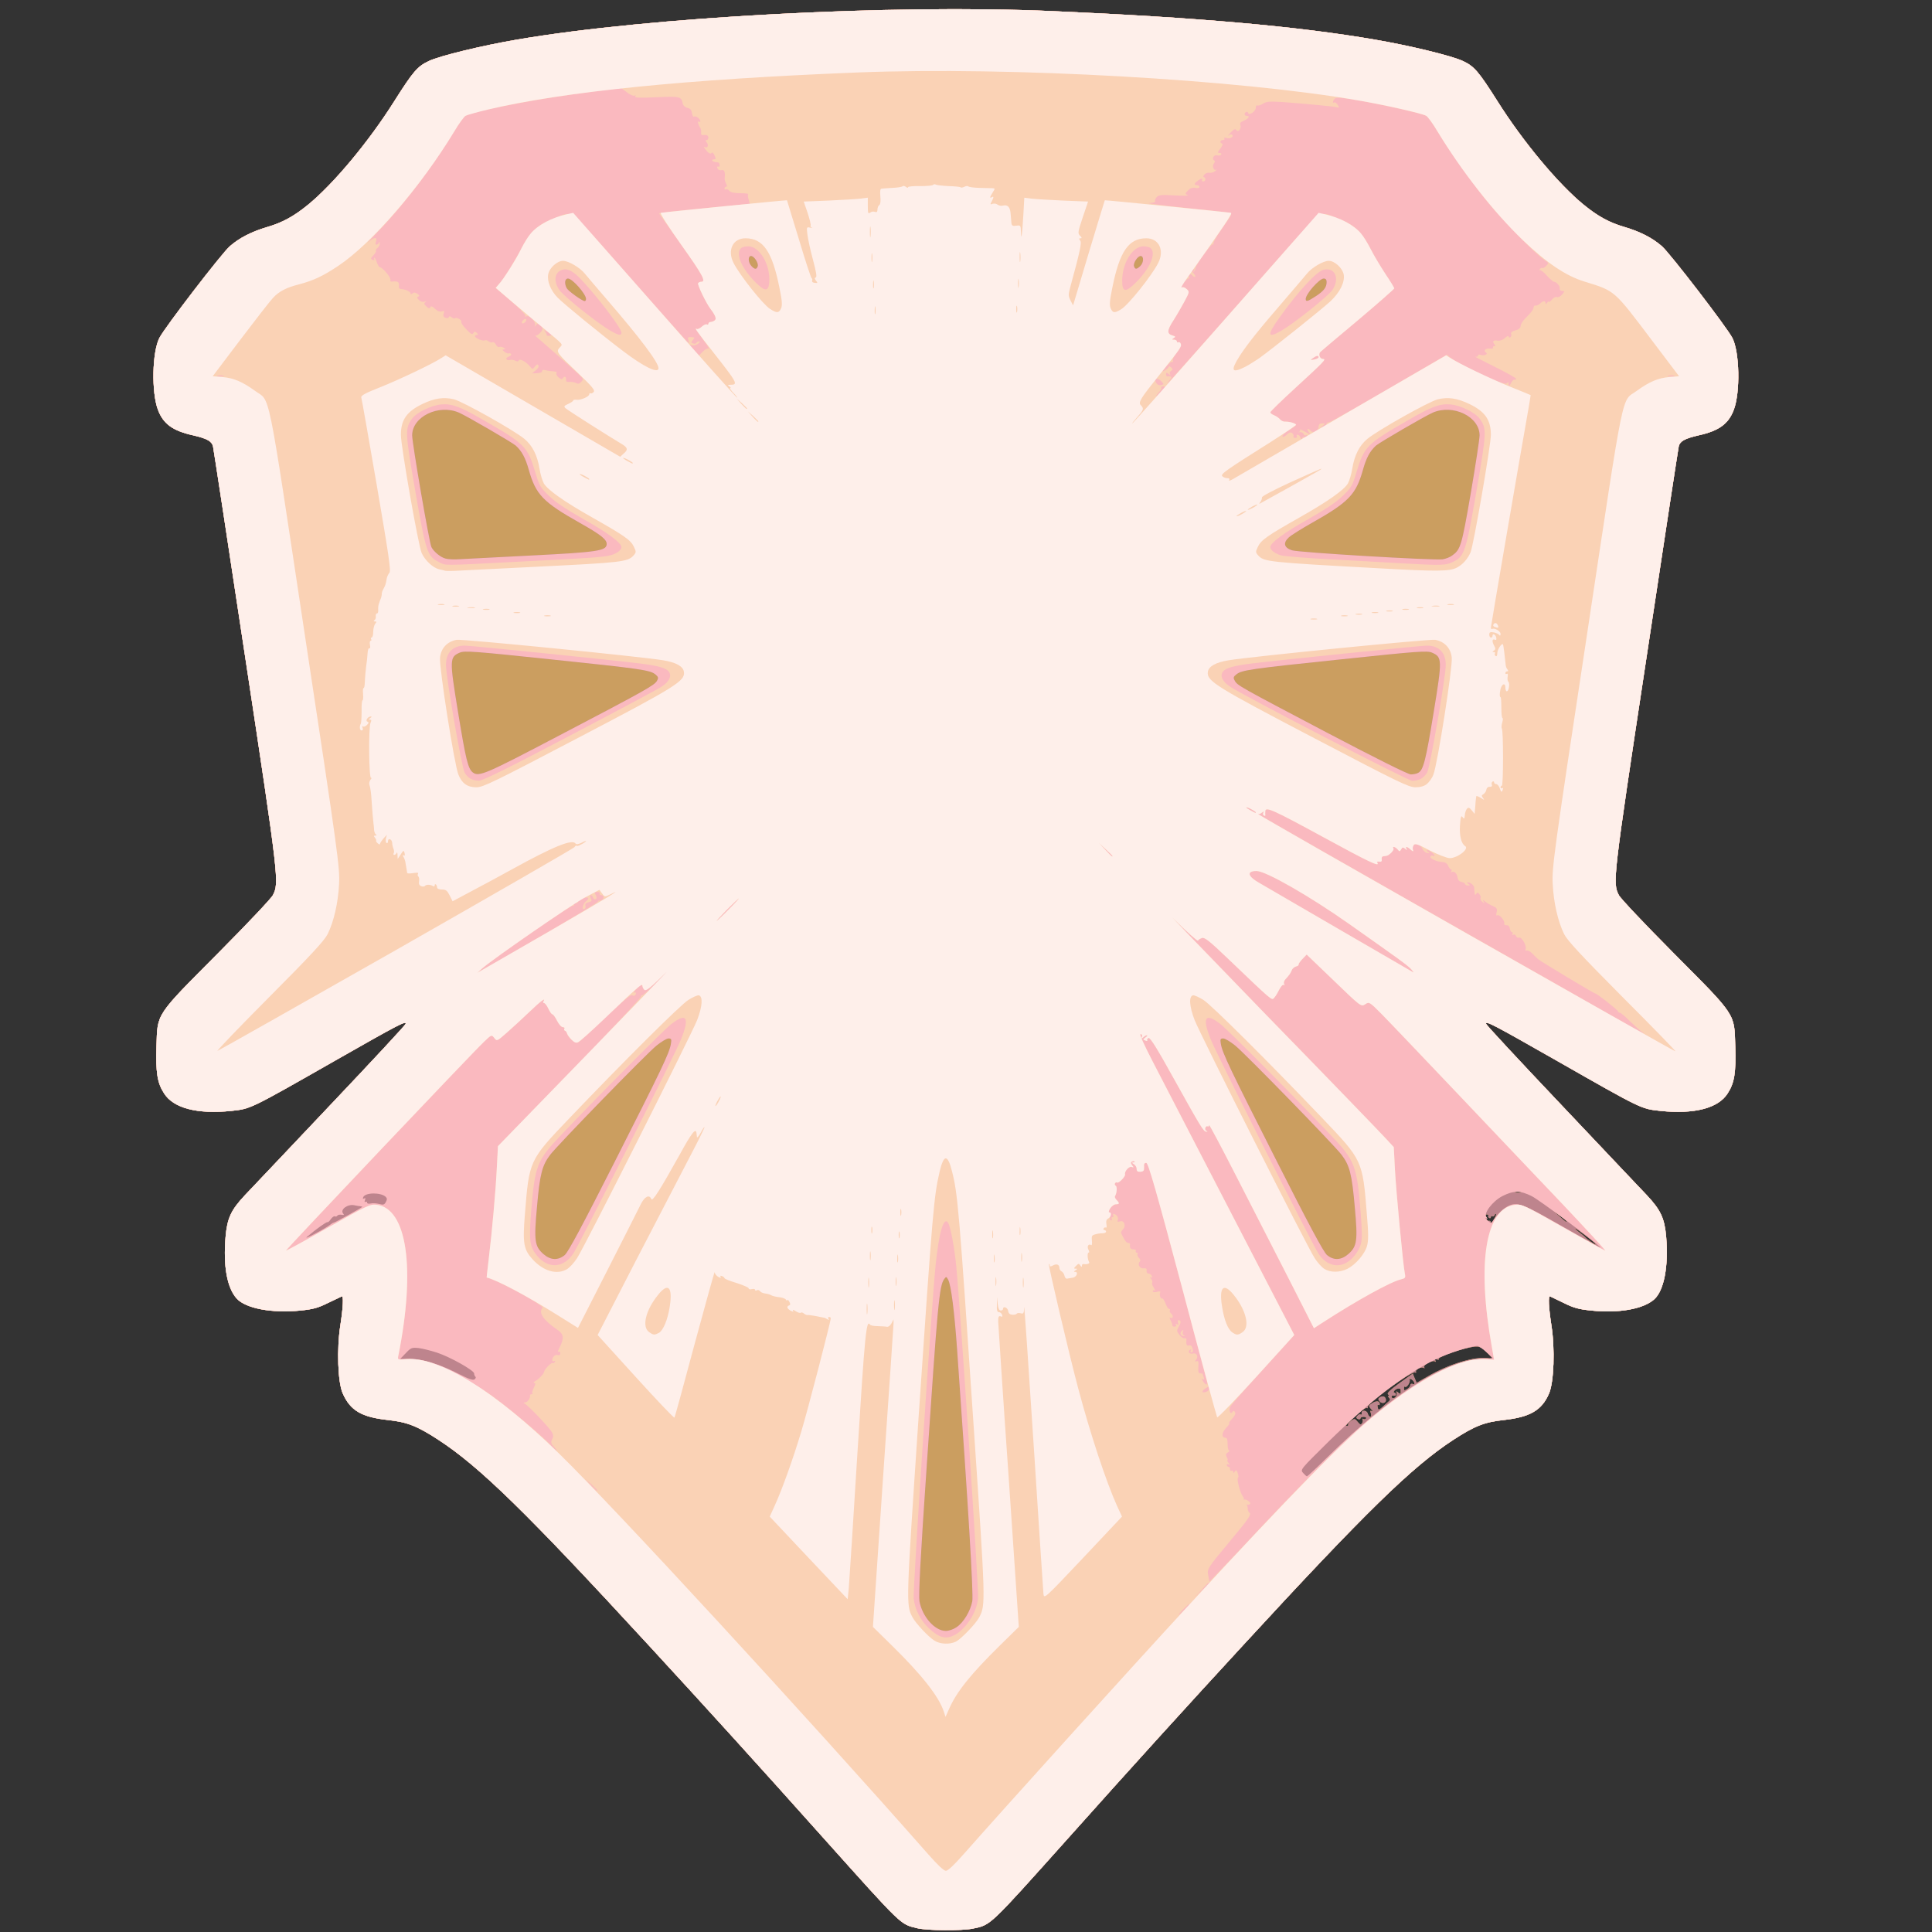
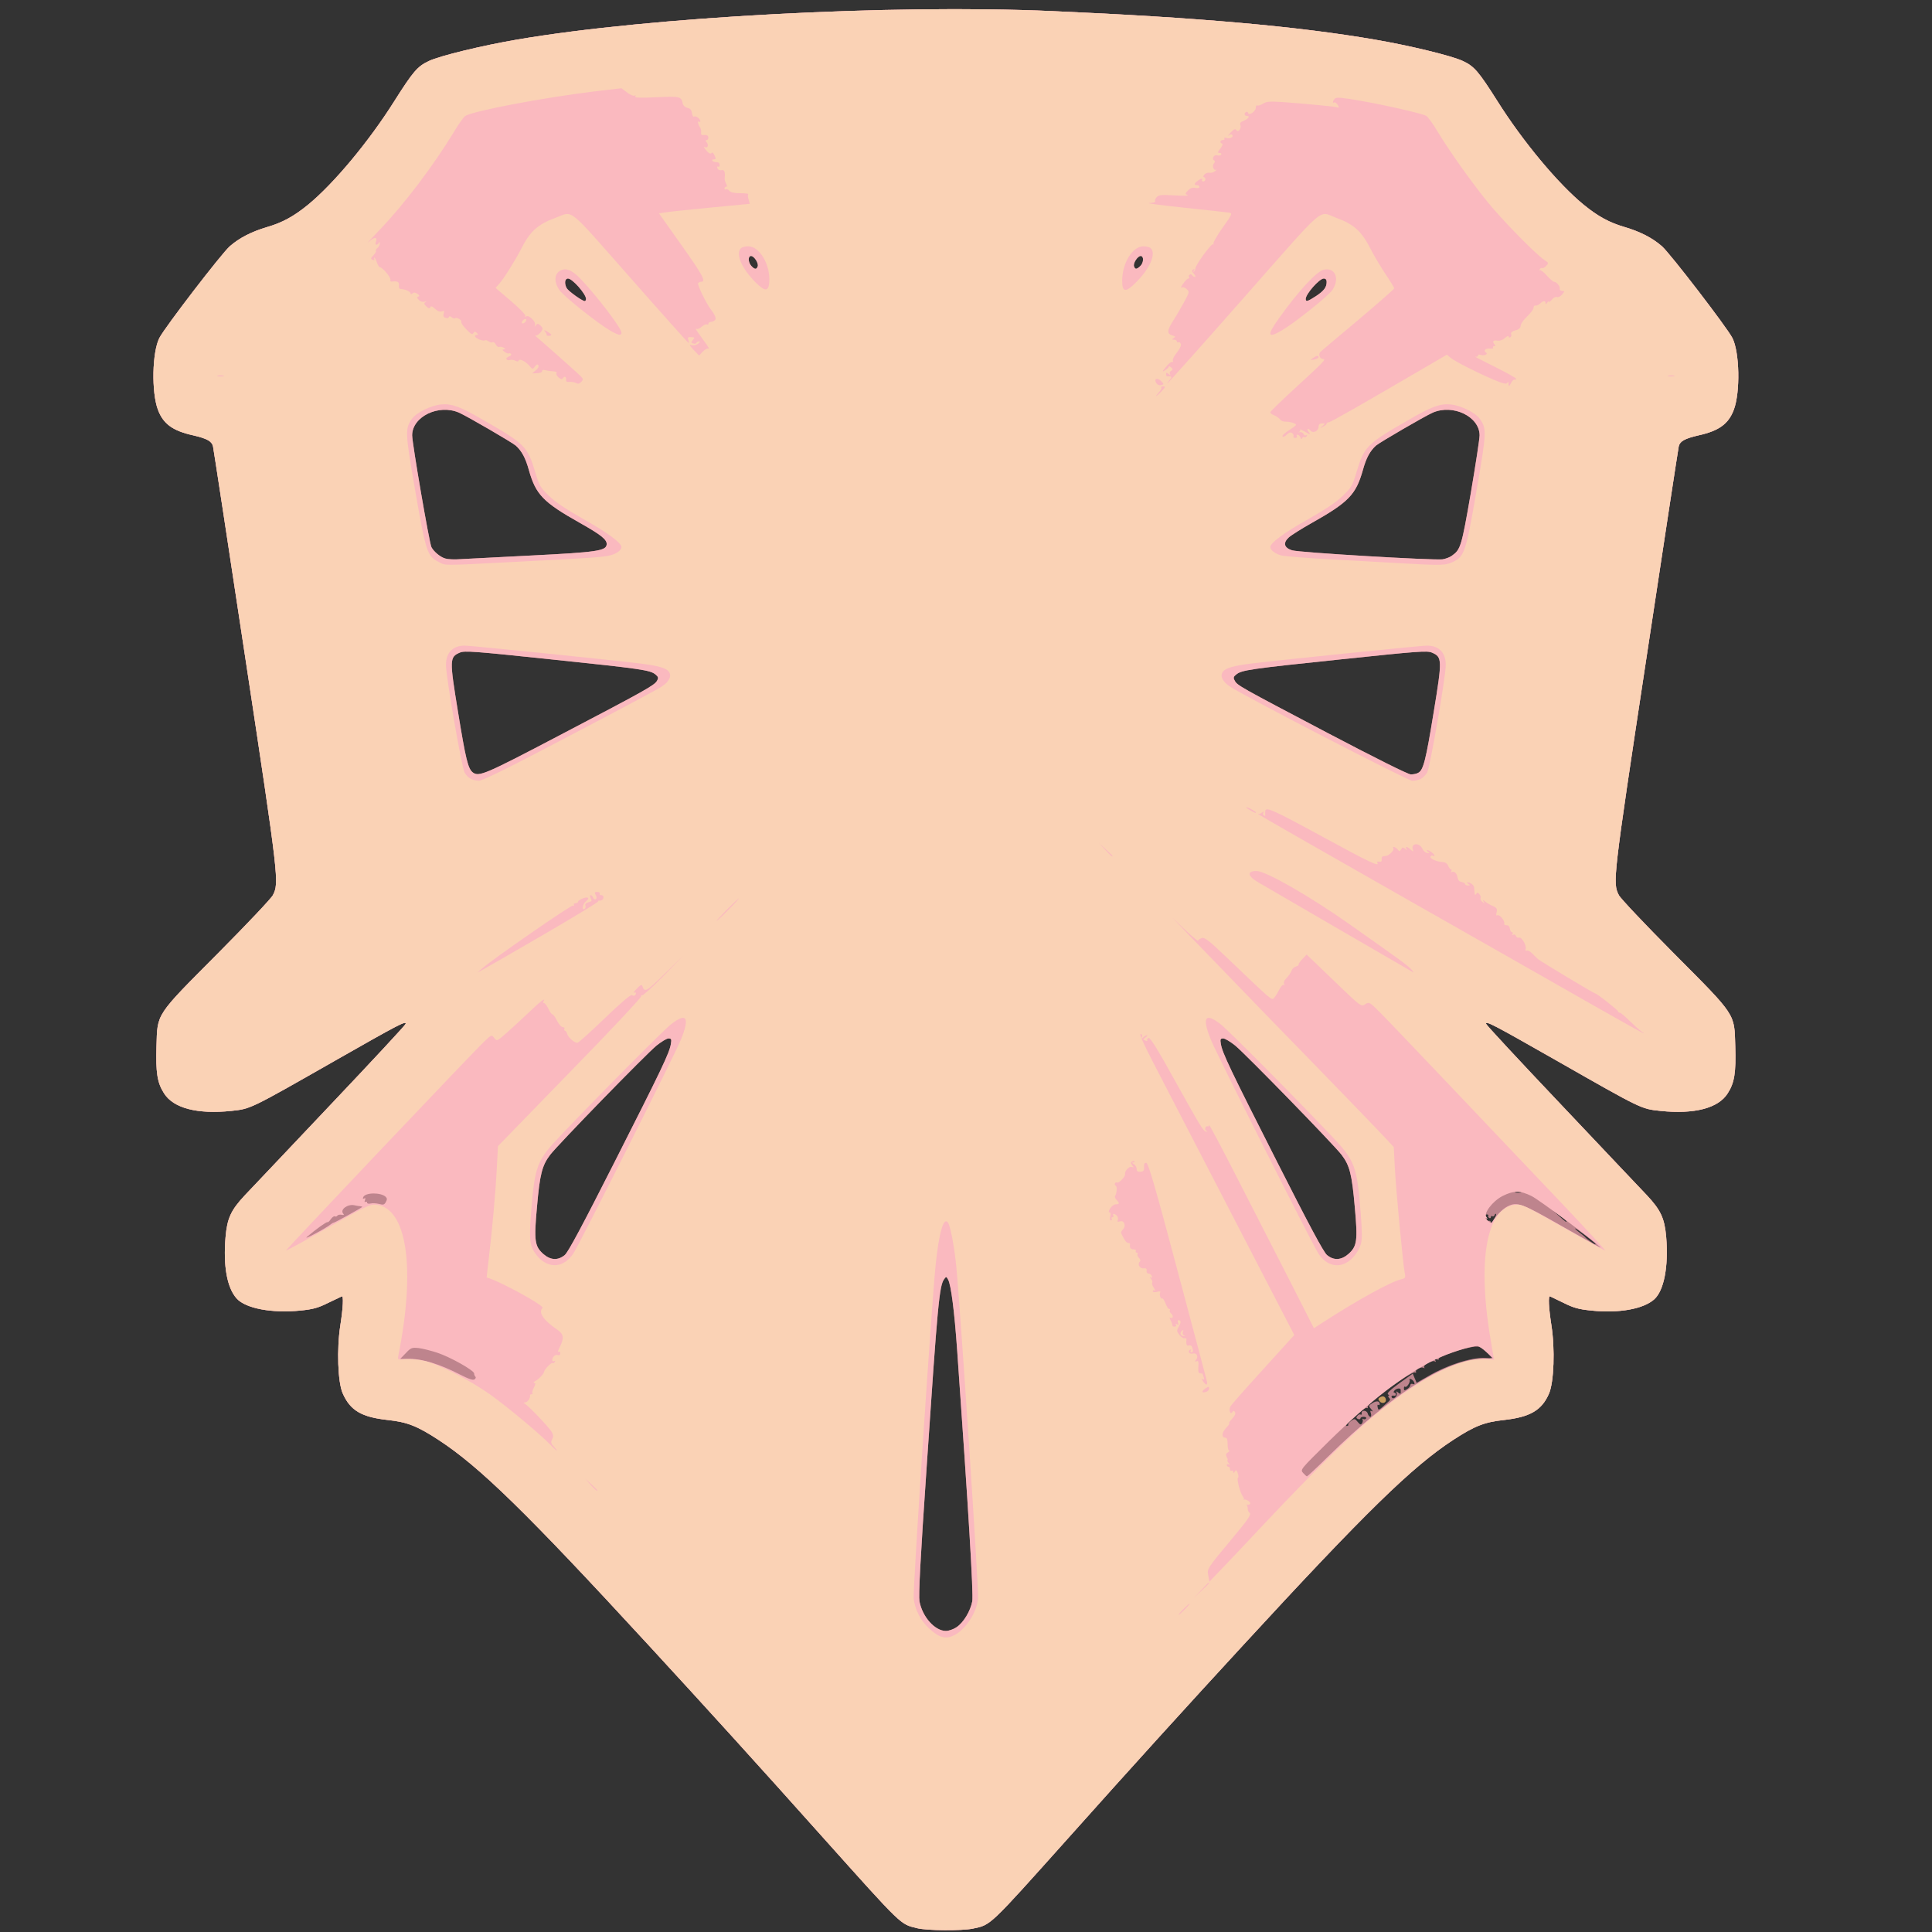
<svg xmlns="http://www.w3.org/2000/svg" version="1.0" width="1200px" height="1200px" viewBox="0 0 12000 12000" preserveAspectRatio="xMidYMid meet">
  <rect x="0" y="0" width="12000" height="12000" fill="#333333" stroke="none" />
  <g id="layer101" fill="#cb9e60" stroke="none">
-     <path d="M5695 11976 c-105 -26 -87 -9 -586 -566 -391 -438 -738 -820 -1079 -1190 -762 -828 -1051 -1110 -1307 -1277 -132 -86 -193 -110 -313 -123 -165 -18 -234 -59 -281 -165 -31 -69 -38 -277 -15 -423 17 -110 21 -186 9 -180 -5 2 -42 20 -84 40 -62 31 -93 40 -172 48 -178 18 -343 -13 -398 -76 -59 -67 -83 -201 -68 -380 10 -116 33 -167 119 -259 37 -38 276 -292 533 -563 257 -271 467 -497 467 -503 0 -19 -42 3 -439 229 -533 304 -524 299 -644 312 -212 22 -360 -17 -418 -109 -42 -65 -52 -128 -47 -292 6 -207 -9 -185 383 -579 178 -179 331 -341 340 -360 39 -77 38 -93 -170 -1465 -108 -715 -199 -1310 -202 -1323 -8 -32 -37 -48 -123 -68 -127 -28 -186 -71 -219 -159 -41 -109 -36 -358 9 -446 34 -66 385 -523 437 -569 59 -52 135 -91 233 -120 93 -27 165 -66 253 -138 157 -128 378 -392 537 -645 116 -183 143 -215 214 -248 70 -33 331 -96 547 -133 823 -141 2326 -221 3324 -177 896 39 1523 94 2004 177 216 37 477 100 547 133 71 33 98 65 214 248 159 253 380 517 537 645 88 72 160 111 253 138 98 29 174 68 233 120 52 46 403 503 437 569 45 88 50 337 9 446 -33 88 -92 131 -219 159 -86 20 -115 36 -123 68 -3 13 -94 608 -202 1323 -208 1372 -209 1388 -170 1465 9 19 162 181 340 360 392 394 377 372 383 579 5 164 -5 227 -47 292 -58 92 -206 131 -418 109 -120 -13 -111 -8 -644 -312 -397 -226 -439 -248 -439 -229 0 6 210 232 467 503 257 271 496 525 533 563 86 92 109 143 119 259 15 185 -14 333 -75 387 -68 60 -220 87 -391 69 -79 -8 -110 -17 -172 -48 -42 -20 -79 -38 -83 -40 -13 -6 -9 70 8 180 23 146 16 353 -15 424 -45 104 -118 146 -281 164 -120 13 -181 37 -313 123 -256 167 -545 449 -1307 1277 -341 370 -688 752 -1079 1190 -503 562 -485 545 -599 569 -69 14 -283 13 -347 -3z m2679 -3127 c-2 -4 6 -15 18 -24 22 -15 24 -14 41 7 15 18 20 19 27 8 5 -8 6 -18 3 -24 -3 -5 -1 -6 5 -2 6 3 13 2 17 -4 3 -5 -3 -10 -14 -10 -12 0 -21 4 -21 10 0 5 -7 7 -15 4 -12 -5 -13 -10 -4 -20 6 -8 15 -11 20 -8 5 3 8 0 7 -7 -5 -22 30 -22 37 0 3 12 11 21 16 21 6 0 7 -9 4 -21 -6 -16 -4 -20 6 -14 8 5 6 -1 -4 -12 -18 -21 -18 -22 7 -38 25 -16 46 -14 46 6 0 6 -4 8 -9 5 -5 -4 -7 3 -4 15 6 22 1 24 69 -37 10 -8 10 -14 1 -23 -6 -6 -7 -11 -1 -11 5 0 3 -4 -4 -9 -10 -6 9 -25 69 -69 l84 -60 12 29 12 28 68 -39 c130 -77 297 -127 373 -114 l35 7 -30 -33 c-46 -49 -59 -53 -123 -39 -78 16 -193 59 -186 70 3 5 -3 6 -12 2 -13 -5 -15 -3 -9 7 5 9 4 11 -3 6 -16 -10 -74 22 -66 36 4 7 3 8 -4 4 -15 -9 -54 12 -47 24 3 6 0 7 -7 5 -24 -9 -304 197 -293 215 3 6 0 8 -7 5 -7 -2 -42 22 -77 54 -35 32 -56 58 -48 58 9 0 14 -4 11 -8z m301 -197 c-4 -12 -3 -13 10 -2 10 8 15 9 15 1 0 -6 0 -14 0 -18 1 -13 -25 -11 -38 3 -7 8 -8 14 -2 14 5 0 10 5 10 10 0 6 -3 9 -7 9 -17 -3 -24 2 -18 11 10 16 37 -10 30 -28z m85 -49 c0 -7 7 -10 15 -7 11 4 13 2 9 -9 -3 -9 -12 -18 -20 -21 -9 -3 -12 -1 -9 4 8 12 -19 53 -28 43 -4 -3 -7 1 -7 10 0 15 3 15 20 5 11 -7 20 -18 20 -25z m1150 -877 c0 -6 -118 -96 -126 -96 -4 0 7 11 26 25 19 14 36 28 39 33 5 6 52 40 59 41 1 1 2 -1 2 -3z m-618 -186 c-2 -3 -7 1 -9 8 -3 6 -9 10 -14 6 -5 -3 -9 0 -9 6 0 6 -5 8 -10 5 -6 -4 -8 -10 -6 -14 3 -4 -1 -8 -9 -8 -8 0 -11 5 -7 11 4 6 7 16 7 21 1 6 6 9 13 8 7 -2 12 3 12 10 0 6 8 -1 19 -18 10 -16 16 -32 13 -35z m438 46 c0 -2 -19 -19 -42 -36 l-43 -32 40 36 c40 36 45 39 45 32z m-282 -183 c-10 -2 -26 -2 -35 0 -10 3 -2 5 17 5 19 0 27 -2 18 -5z" />
    <path d="M8569 8704 c-10 -13 -10 -17 2 -25 18 -11 33 -6 37 13 4 22 -24 30 -39 12z" />
  </g>
  <g id="layer102" fill="#be848d" stroke="none">
    <path d="M5695 11976 c-105 -26 -87 -9 -586 -566 -391 -438 -738 -820 -1079 -1190 -762 -828 -1051 -1110 -1307 -1277 -132 -86 -193 -110 -313 -123 -165 -18 -234 -59 -281 -165 -31 -69 -38 -277 -15 -423 17 -110 21 -186 9 -180 -5 2 -42 20 -84 40 -62 31 -93 40 -172 48 -178 18 -343 -13 -398 -76 -59 -67 -83 -201 -68 -380 10 -116 33 -167 119 -259 37 -38 276 -292 533 -563 257 -271 467 -497 467 -503 0 -19 -42 3 -439 229 -533 304 -524 299 -644 312 -212 22 -360 -17 -418 -109 -42 -65 -52 -128 -47 -292 6 -207 -9 -185 383 -579 178 -179 331 -341 340 -360 39 -77 38 -93 -170 -1465 -108 -715 -199 -1310 -202 -1323 -8 -32 -37 -48 -123 -68 -127 -28 -186 -71 -219 -159 -41 -109 -36 -358 9 -446 34 -66 385 -523 437 -569 59 -52 135 -91 233 -120 93 -27 165 -66 253 -138 157 -128 378 -392 537 -645 116 -183 143 -215 214 -248 70 -33 331 -96 547 -133 823 -141 2326 -221 3324 -177 896 39 1523 94 2004 177 216 37 477 100 547 133 71 33 98 65 214 248 159 253 380 517 537 645 88 72 160 111 253 138 98 29 174 68 233 120 52 46 403 503 437 569 45 88 50 337 9 446 -33 88 -92 131 -219 159 -86 20 -115 36 -123 68 -3 13 -94 608 -202 1323 -208 1372 -209 1388 -170 1465 9 19 162 181 340 360 392 394 377 372 383 579 5 164 -5 227 -47 292 -58 92 -206 131 -418 109 -120 -13 -111 -8 -644 -312 -397 -226 -439 -248 -439 -229 0 6 210 232 467 503 257 271 496 525 533 563 86 92 109 143 119 259 15 185 -14 333 -75 387 -68 60 -220 87 -391 69 -79 -8 -110 -17 -172 -48 -42 -20 -79 -38 -83 -40 -13 -6 -9 70 8 180 23 146 16 353 -15 424 -45 104 -118 146 -281 164 -120 13 -181 37 -313 123 -256 167 -545 449 -1307 1277 -341 370 -688 752 -1079 1190 -503 562 -485 545 -599 569 -69 14 -283 13 -347 -3z m246 -1869 c44 -29 86 -100 98 -161 8 -45 -24 -572 -94 -1561 -17 -241 -38 -404 -56 -437 -11 -20 -12 -20 -24 -4 -31 41 -41 152 -109 1162 -40 579 -51 805 -45 840 18 97 96 184 164 184 18 0 47 -10 66 -23z m2433 -1258 c-2 -4 6 -15 18 -24 22 -15 24 -14 41 7 15 18 20 19 27 8 5 -8 6 -18 3 -24 -3 -5 -1 -6 5 -2 6 3 13 2 17 -4 3 -5 -3 -10 -14 -10 -12 0 -21 4 -21 10 0 5 -7 7 -15 4 -12 -5 -13 -10 -4 -20 6 -8 15 -11 20 -8 5 3 8 0 7 -7 -5 -22 30 -22 37 0 3 12 11 21 16 21 6 0 7 -9 4 -21 -6 -16 -4 -20 6 -14 8 5 6 -1 -4 -12 -18 -21 -18 -22 7 -38 25 -16 46 -14 46 6 0 6 -4 8 -9 5 -5 -4 -7 3 -4 15 6 22 1 24 69 -37 10 -8 10 -14 1 -23 -6 -6 -7 -11 -1 -11 5 0 3 -4 -4 -9 -10 -6 9 -25 69 -69 l84 -60 12 29 12 28 68 -39 c130 -77 297 -127 373 -114 l35 7 -30 -33 c-46 -49 -59 -53 -123 -39 -78 16 -193 59 -186 70 3 5 -3 6 -12 2 -13 -5 -15 -3 -9 7 5 9 4 11 -3 6 -16 -10 -74 22 -66 36 4 7 3 8 -4 4 -15 -9 -54 12 -47 24 3 6 0 7 -7 5 -24 -9 -304 197 -293 215 3 6 0 8 -7 5 -7 -2 -42 22 -77 54 -35 32 -56 58 -48 58 9 0 14 -4 11 -8z m301 -197 c-4 -12 -3 -13 10 -2 10 8 15 9 15 1 0 -6 0 -14 0 -18 1 -13 -25 -11 -38 3 -7 8 -8 14 -2 14 5 0 10 5 10 10 0 6 -3 9 -7 9 -17 -3 -24 2 -18 11 10 16 37 -10 30 -28z m85 -49 c0 -7 7 -10 15 -7 11 4 13 2 9 -9 -3 -9 -12 -18 -20 -21 -9 -3 -12 -1 -9 4 8 12 -19 53 -28 43 -4 -3 -7 1 -7 10 0 15 3 15 20 5 11 -7 20 -18 20 -25z m-5252 -808 c21 -17 113 -190 309 -577 294 -580 341 -678 350 -734 5 -29 3 -34 -15 -34 -11 0 -44 20 -74 44 -67 55 -612 615 -661 679 -50 66 -64 119 -82 326 -19 208 -14 242 40 290 45 39 91 41 133 6z m4867 -6 c54 -48 59 -82 40 -290 -18 -207 -32 -260 -82 -326 -49 -64 -594 -624 -661 -679 -30 -24 -63 -44 -74 -44 -18 0 -20 5 -15 34 9 56 56 154 350 734 196 387 288 560 309 577 42 35 88 33 133 -6z m1535 -63 c0 -6 -118 -96 -126 -96 -4 0 7 11 26 25 19 14 36 28 39 33 5 6 52 40 59 41 1 1 2 -1 2 -3z m-618 -186 c-2 -3 -7 1 -9 8 -3 6 -9 10 -14 6 -5 -3 -9 0 -9 6 0 6 -5 8 -10 5 -6 -4 -8 -10 -6 -14 3 -4 -1 -8 -9 -8 -8 0 -11 5 -7 11 4 6 7 16 7 21 1 6 6 9 13 8 7 -2 12 3 12 10 0 6 8 -1 19 -18 10 -16 16 -32 13 -35z m438 46 c0 -2 -19 -19 -42 -36 l-43 -32 40 36 c40 36 45 39 45 32z m-282 -183 c-10 -2 -26 -2 -35 0 -10 3 -2 5 17 5 19 0 27 -2 18 -5z m-5974 -2835 c539 -282 592 -312 607 -340 10 -18 8 -24 -10 -39 -33 -27 -86 -35 -653 -94 -475 -50 -531 -54 -561 -42 -65 28 -66 41 -12 370 48 294 62 352 92 375 38 28 76 12 537 -230z m5335 232 c32 -17 47 -77 96 -377 54 -329 53 -342 -12 -370 -30 -12 -86 -8 -561 42 -567 59 -620 67 -653 94 -18 14 -20 21 -10 38 15 30 27 36 574 324 301 158 503 259 520 259 16 0 36 -4 46 -10z m-5503 -1350 c401 -20 457 -29 462 -67 4 -30 -31 -59 -166 -135 -229 -129 -274 -176 -317 -328 -21 -76 -44 -118 -81 -152 -23 -20 -303 -183 -353 -205 -127 -55 -291 25 -291 141 0 49 107 672 120 695 15 28 56 62 86 70 16 5 58 7 94 4 36 -2 236 -12 446 -23z m5713 1 c53 -38 59 -57 116 -386 30 -176 55 -339 55 -361 0 -116 -164 -196 -291 -141 -50 22 -330 185 -353 205 -37 34 -60 76 -81 152 -43 152 -88 199 -317 328 -64 36 -129 77 -143 90 -37 34 -30 64 20 80 43 14 874 63 935 56 19 -3 46 -13 59 -23z m-5379 -1594 c0 -31 -85 -127 -112 -127 -20 0 -24 30 -8 60 10 18 96 80 112 80 4 0 8 -6 8 -13z m4534 -18 c50 -33 66 -55 66 -88 0 -14 -6 -21 -18 -21 -27 0 -112 96 -112 127 0 19 12 16 64 -18z m-3468 -184 c8 -19 -22 -65 -41 -65 -20 0 -19 39 2 62 20 22 32 23 39 3z m2376 -2 c22 -20 24 -63 3 -63 -19 0 -49 46 -41 65 7 19 15 19 38 -2z" />
-     <path d="M8569 8704 c-10 -13 -10 -17 2 -25 18 -11 33 -6 37 13 4 22 -24 30 -39 12z" />
  </g>
  <g id="layer103" fill="#fab9bf" stroke="none">
    <path d="M5695 11976 c-105 -26 -87 -9 -586 -566 -391 -438 -738 -820 -1079 -1190 -762 -828 -1051 -1110 -1307 -1277 -132 -86 -193 -110 -313 -123 -165 -18 -234 -59 -281 -165 -31 -69 -38 -277 -15 -423 17 -110 21 -186 9 -180 -5 2 -42 20 -84 40 -62 31 -93 40 -172 48 -178 18 -343 -13 -398 -76 -59 -67 -83 -201 -68 -380 10 -116 33 -167 119 -259 37 -38 276 -292 533 -563 257 -271 467 -497 467 -503 0 -19 -42 3 -439 229 -533 304 -524 299 -644 312 -212 22 -360 -17 -418 -109 -42 -65 -52 -128 -47 -292 6 -207 -9 -185 383 -579 178 -179 331 -341 340 -360 39 -77 38 -93 -170 -1465 -108 -715 -199 -1310 -202 -1323 -8 -32 -37 -48 -123 -68 -127 -28 -186 -71 -219 -159 -41 -109 -36 -358 9 -446 34 -66 385 -523 437 -569 59 -52 135 -91 233 -120 93 -27 165 -66 253 -138 157 -128 378 -392 537 -645 116 -183 143 -215 214 -248 70 -33 331 -96 547 -133 823 -141 2326 -221 3324 -177 896 39 1523 94 2004 177 216 37 477 100 547 133 71 33 98 65 214 248 159 253 380 517 537 645 88 72 160 111 253 138 98 29 174 68 233 120 52 46 403 503 437 569 45 88 50 337 9 446 -33 88 -92 131 -219 159 -86 20 -115 36 -123 68 -3 13 -94 608 -202 1323 -208 1372 -209 1388 -170 1465 9 19 162 181 340 360 392 394 377 372 383 579 5 164 -5 227 -47 292 -58 92 -206 131 -418 109 -120 -13 -111 -8 -644 -312 -397 -226 -439 -248 -439 -229 0 6 210 232 467 503 257 271 496 525 533 563 86 92 109 143 119 259 15 185 -14 333 -75 387 -68 60 -220 87 -391 69 -79 -8 -110 -17 -172 -48 -42 -20 -79 -38 -83 -40 -13 -6 -9 70 8 180 23 146 16 353 -15 424 -45 104 -118 146 -281 164 -120 13 -181 37 -313 123 -256 167 -545 449 -1307 1277 -341 370 -688 752 -1079 1190 -503 562 -485 545 -599 569 -69 14 -283 13 -347 -3z m246 -1869 c44 -29 86 -100 98 -161 8 -45 -24 -572 -94 -1561 -17 -241 -38 -404 -56 -437 -11 -20 -12 -20 -24 -4 -31 41 -41 152 -109 1162 -40 579 -51 805 -45 840 18 97 96 184 164 184 18 0 47 -10 66 -23z m2308 -1060 c390 -382 713 -589 940 -606 l84 -6 -41 -37 c-23 -21 -48 -38 -55 -38 -41 0 -184 46 -262 84 -198 97 -399 252 -660 507 -179 177 -180 177 -161 198 11 12 21 21 24 21 3 0 62 -55 131 -123z m-5296 -496 c-4 -3 -8 -12 -8 -20 0 -19 -149 -103 -232 -130 -37 -12 -88 -25 -113 -28 -42 -4 -48 -2 -79 31 l-35 36 62 0 c76 0 188 35 302 94 63 32 88 41 98 33 7 -5 9 -13 5 -16z m555 -756 c21 -17 113 -190 309 -577 294 -580 341 -678 350 -734 5 -29 3 -34 -15 -34 -11 0 -44 20 -74 44 -67 55 -612 615 -661 679 -50 66 -64 119 -82 326 -19 208 -14 242 40 290 45 39 91 41 133 6z m4867 -6 c54 -48 59 -82 40 -290 -18 -207 -32 -260 -82 -326 -49 -64 -594 -624 -661 -679 -30 -24 -63 -44 -74 -44 -18 0 -20 5 -15 34 9 56 56 154 350 734 196 387 288 560 309 577 42 35 88 33 133 -6z m1564 -43 c-48 -47 -381 -295 -426 -317 -70 -35 -112 -35 -181 0 -62 32 -120 109 -99 131 9 10 9 11 -3 6 -8 -4 -4 2 9 14 23 20 25 20 34 3 16 -29 60 -74 89 -89 61 -32 89 -21 338 121 218 124 250 142 239 131z m-7891 -137 c10 -8 21 -15 25 -15 9 -1 177 -94 177 -98 0 -2 -6 -3 -12 -4 -7 0 -24 -3 -37 -6 -40 -9 -90 26 -70 51 8 9 6 11 -10 8 -11 -2 -23 1 -26 6 -4 5 -10 7 -15 4 -5 -3 -16 5 -25 17 -8 13 -18 21 -21 19 -6 -3 -72 44 -128 92 -11 10 12 1 52 -21 41 -21 81 -46 90 -53z m348 -175 c-30 -29 -128 -28 -140 2 -4 10 -2 12 6 8 8 -5 9 -2 5 10 -4 10 -3 15 3 11 6 -3 10 -1 10 5 0 6 10 8 23 5 12 -3 36 -1 52 3 25 7 32 5 41 -11 9 -16 9 -24 0 -33z m1078 -2866 c539 -282 592 -312 607 -340 10 -18 8 -24 -10 -39 -33 -27 -86 -35 -653 -94 -475 -50 -531 -54 -561 -42 -65 28 -66 41 -12 370 48 294 62 352 92 375 38 28 76 12 537 -230z m5335 232 c32 -17 47 -77 96 -377 54 -329 53 -342 -12 -370 -30 -12 -86 -8 -561 42 -567 59 -620 67 -653 94 -18 14 -20 21 -10 38 15 30 27 36 574 324 301 158 503 259 520 259 16 0 36 -4 46 -10z m-5503 -1350 c401 -20 457 -29 462 -67 4 -30 -31 -59 -166 -135 -229 -129 -274 -176 -317 -328 -21 -76 -44 -118 -81 -152 -23 -20 -303 -183 -353 -205 -127 -55 -291 25 -291 141 0 49 107 672 120 695 15 28 56 62 86 70 16 5 58 7 94 4 36 -2 236 -12 446 -23z m5713 1 c53 -38 59 -57 116 -386 30 -176 55 -339 55 -361 0 -116 -164 -196 -291 -141 -50 22 -330 185 -353 205 -37 34 -60 76 -81 152 -43 152 -88 199 -317 328 -64 36 -129 77 -143 90 -37 34 -30 64 20 80 43 14 874 63 935 56 19 -3 46 -13 59 -23z m-5379 -1594 c0 -31 -85 -127 -112 -127 -20 0 -24 30 -8 60 10 18 96 80 112 80 4 0 8 -6 8 -13z m4534 -18 c50 -33 66 -55 66 -88 0 -14 -6 -21 -18 -21 -27 0 -112 96 -112 127 0 19 12 16 64 -18z m-3468 -184 c8 -19 -22 -65 -41 -65 -20 0 -19 39 2 62 20 22 32 23 39 3z m2376 -2 c22 -20 24 -63 3 -63 -19 0 -49 46 -41 65 7 19 15 19 38 -2z" />
  </g>
  <g id="layer104" fill="#fad2b5" stroke="none">
    <path d="M5695 11976 c-105 -26 -87 -9 -586 -566 -391 -438 -738 -820 -1079 -1190 -762 -828 -1051 -1110 -1307 -1277 -132 -86 -193 -110 -313 -123 -165 -18 -234 -59 -281 -165 -31 -69 -38 -277 -15 -423 17 -110 21 -186 9 -180 -5 2 -42 20 -84 40 -62 31 -93 40 -172 48 -178 18 -343 -13 -398 -76 -59 -67 -83 -201 -68 -380 10 -116 33 -167 119 -259 37 -38 276 -292 533 -563 257 -271 467 -497 467 -503 0 -19 -42 3 -439 229 -533 304 -524 299 -644 312 -212 22 -360 -17 -418 -109 -42 -65 -52 -128 -47 -292 6 -207 -9 -185 383 -579 178 -179 331 -341 340 -360 39 -77 38 -93 -170 -1465 -108 -715 -199 -1310 -202 -1323 -8 -32 -37 -48 -123 -68 -127 -28 -186 -71 -219 -159 -41 -109 -36 -358 9 -446 34 -66 385 -523 437 -569 59 -52 135 -91 233 -120 93 -27 165 -66 253 -138 157 -128 378 -392 537 -645 116 -183 143 -215 214 -248 70 -33 331 -96 547 -133 823 -141 2326 -221 3324 -177 896 39 1523 94 2004 177 216 37 477 100 547 133 71 33 98 65 214 248 159 253 380 517 537 645 88 72 160 111 253 138 98 29 174 68 233 120 52 46 403 503 437 569 45 88 50 337 9 446 -33 88 -92 131 -219 159 -86 20 -115 36 -123 68 -3 13 -94 608 -202 1323 -208 1372 -209 1388 -170 1465 9 19 162 181 340 360 392 394 377 372 383 579 5 164 -5 227 -47 292 -58 92 -206 131 -418 109 -120 -13 -111 -8 -644 -312 -397 -226 -439 -248 -439 -229 0 6 210 232 467 503 257 271 496 525 533 563 86 92 109 143 119 259 15 185 -14 333 -75 387 -68 60 -220 87 -391 69 -79 -8 -110 -17 -172 -48 -42 -20 -79 -38 -83 -40 -13 -6 -9 70 8 180 23 146 16 353 -15 424 -45 104 -118 146 -281 164 -120 13 -181 37 -313 123 -256 167 -545 449 -1307 1277 -341 370 -688 752 -1079 1190 -503 562 -485 545 -599 569 -69 14 -283 13 -347 -3z m233 -1820 c72 -38 138 -139 147 -228 6 -49 -112 -1834 -136 -2068 -13 -126 -37 -250 -52 -268 -27 -33 -55 65 -76 268 -24 234 -142 2019 -136 2068 7 67 42 136 92 183 65 62 107 73 161 45z m1432 -161 c19 -19 32 -35 29 -35 -3 0 -20 16 -39 35 -19 19 -32 35 -29 35 3 0 20 -16 39 -35z m150 -162 c0 -8 -9 0 -50 45 l-45 47 48 -45 c26 -24 47 -45 47 -47z m366 -393 c286 -304 541 -553 679 -663 282 -227 524 -347 672 -335 29 3 53 4 53 4 0 -1 -7 -39 -15 -86 -93 -521 -37 -858 148 -877 39 -4 59 5 292 138 138 78 257 144 265 147 8 3 -109 -124 -260 -284 -151 -159 -450 -473 -664 -699 -214 -225 -423 -445 -465 -487 -73 -74 -77 -76 -99 -62 -29 19 -24 22 -218 -165 l-148 -142 -27 28 c-14 15 -25 31 -23 34 2 4 -5 9 -16 12 -11 3 -23 13 -27 24 -7 18 -15 29 -41 58 -7 8 -10 21 -6 27 4 7 4 10 -1 6 -7 -7 -21 10 -42 52 -4 8 -13 21 -20 29 -15 15 -9 20 -282 -241 -118 -113 -148 -137 -165 -132 -12 4 -23 11 -25 16 -2 6 -67 -52 -144 -128 -77 -77 176 186 562 584 387 397 724 746 750 775 l48 52 7 135 c7 135 51 601 62 652 5 24 2 28 -23 34 -63 14 -273 130 -485 267 l-57 37 -154 -303 c-85 -166 -232 -453 -326 -637 -94 -184 -171 -329 -171 -322 0 7 -4 11 -9 8 -5 -3 -11 1 -14 8 -3 8 -1 17 6 20 9 3 9 5 0 5 -17 1 -35 -29 -203 -331 -101 -183 -146 -255 -156 -251 -8 3 -11 9 -8 14 3 5 -3 6 -12 2 -16 -6 -15 -7 2 -20 10 -7 13 -13 8 -13 -6 0 -16 6 -23 13 -11 10 -13 9 -8 -4 3 -9 0 -16 -9 -16 -8 0 20 63 76 171 49 94 267 515 484 935 l395 763 -193 213 c-107 117 -199 221 -204 232 -12 22 0 53 13 33 6 -9 9 -9 16 1 5 9 -1 23 -18 41 -15 16 -23 28 -18 28 5 0 -4 13 -19 29 -29 30 -30 61 -4 61 9 0 13 13 13 40 0 22 4 40 10 40 5 0 2 5 -8 11 -13 8 -15 14 -7 30 6 10 8 19 4 19 -3 0 0 8 7 17 10 11 10 14 2 9 -7 -4 -13 -2 -13 3 0 6 5 11 10 11 6 0 10 7 10 16 0 8 5 12 10 9 6 -3 10 0 10 7 0 10 3 9 10 -2 7 -12 11 -10 18 10 5 14 6 27 1 30 -9 6 15 96 31 115 5 6 8 15 5 18 -3 4 -2 5 1 2 10 -7 45 15 39 25 -3 5 -11 8 -18 6 -7 -1 -9 -1 -4 1 4 3 7 13 7 23 0 10 5 22 10 25 15 9 -2 36 -109 164 -156 187 -154 185 -146 228 l7 37 71 -74 c40 -41 172 -181 293 -310z m-4166 -183 c0 -2 -17 -19 -37 -38 l-38 -34 34 38 c33 34 41 42 41 34z m-269 -271 c-19 -20 -21 -28 -12 -45 9 -16 9 -27 -1 -45 -15 -28 -152 -172 -171 -179 -7 -3 -5 -6 4 -6 16 -1 34 -27 31 -43 -1 -5 3 -8 10 -8 6 0 9 -3 5 -6 -3 -4 0 -19 9 -35 11 -23 12 -29 2 -29 -7 0 -4 -6 7 -12 23 -13 55 -47 55 -59 0 -12 46 -59 52 -53 4 3 9 0 14 -7 4 -8 3 -10 -4 -5 -15 9 -16 -16 -1 -31 6 -6 18 -9 25 -6 9 3 14 -1 14 -12 0 -9 -5 -13 -11 -9 -6 3 -3 -9 7 -27 29 -57 26 -82 -13 -109 -88 -60 -121 -108 -93 -136 14 -14 -275 -172 -347 -189 -1 0 5 -49 12 -110 21 -173 44 -428 51 -573 l7 -133 448 -461 c247 -253 446 -465 442 -471 -3 -6 -2 -7 4 -4 5 3 65 -51 134 -121 l124 -127 -116 113 c-116 114 -126 119 -140 74 -3 -8 -15 -2 -34 19 -17 18 -24 29 -17 25 6 -4 12 -3 12 2 0 15 -13 22 -24 13 -7 -6 -65 43 -166 140 -85 82 -162 152 -172 155 -17 5 -60 -32 -66 -57 -2 -8 -8 -16 -13 -17 -5 -2 -7 -8 -3 -13 3 -5 -2 -9 -10 -9 -9 0 -25 -18 -36 -40 -11 -22 -24 -40 -29 -40 -5 0 -16 -16 -25 -35 -9 -19 -21 -35 -27 -35 -6 0 -7 -5 -3 -11 16 -27 -20 1 -93 71 -43 41 -105 98 -137 126 -59 52 -60 52 -76 31 -17 -21 -17 -21 -64 24 -74 70 -1234 1294 -1230 1297 1 2 119 -62 261 -143 241 -136 261 -146 300 -142 191 20 246 395 137 938 -5 25 -4 26 49 21 30 -2 81 3 118 12 90 22 286 123 407 210 106 76 311 247 371 310 19 20 37 36 40 36 2 0 -6 -11 -18 -24z m4053 -342 c9 -3 16 -12 16 -20 0 -12 -4 -12 -20 -2 -30 19 -27 34 4 22z m2 -66 c-3 -13 -85 -322 -183 -689 -138 -520 -181 -665 -193 -666 -11 -1 -16 6 -14 26 1 22 -3 27 -22 29 -18 1 -24 -3 -24 -18 0 -10 -8 -24 -17 -29 -13 -8 -14 -10 -4 -11 8 0 12 -3 8 -6 -3 -3 -11 -3 -17 1 -8 5 -7 11 2 23 11 13 11 15 -3 10 -16 -6 -46 28 -41 46 4 12 -39 57 -49 51 -4 -3 -10 -1 -13 4 -4 5 -2 12 4 16 10 6 7 45 -4 64 -4 5 1 16 9 24 20 20 19 27 -4 27 -10 0 -26 11 -35 25 -10 16 -12 25 -5 25 7 0 9 9 5 25 -4 15 -2 25 4 25 6 0 8 -4 5 -10 -3 -5 -1 -10 5 -10 6 0 8 -4 5 -10 -8 -14 8 -13 22 1 6 6 9 18 6 26 -5 12 -1 14 14 9 26 -8 39 30 17 51 -8 8 -13 18 -11 21 20 44 33 62 44 62 7 0 12 3 12 8 -4 22 3 32 22 32 11 0 17 5 14 10 -3 6 -1 10 5 10 6 0 9 4 5 9 -3 5 1 16 9 24 10 9 11 18 5 24 -16 16 1 44 25 41 15 -2 20 2 18 15 -2 9 3 17 11 17 8 0 18 7 21 16 4 10 2 13 -7 8 -8 -5 -7 -2 2 9 8 10 11 20 7 24 -3 3 1 17 10 31 9 13 11 21 5 18 -6 -4 -11 -2 -11 4 0 6 10 8 26 4 18 -5 25 -3 20 4 -7 12 3 44 13 37 4 -2 13 12 20 31 7 18 17 34 22 34 6 0 8 4 5 9 -3 5 1 14 9 21 16 13 10 34 -7 24 -5 -4 -4 4 3 17 7 13 12 27 11 32 -1 4 5 7 14 7 9 0 12 -5 8 -12 -5 -7 -3 -8 6 -3 10 6 12 4 7 -8 -3 -10 -3 -17 2 -17 17 0 18 13 3 39 -15 26 -14 30 4 53 10 13 25 23 32 20 7 -2 13 2 11 9 -3 29 2 41 15 36 8 -3 17 1 20 9 9 23 7 34 -5 34 -5 0 -7 -5 -3 -12 4 -7 3 -8 -5 -4 -17 11 -2 29 19 23 23 -6 35 20 19 39 -9 11 -9 13 3 9 11 -5 14 2 11 35 -2 30 1 40 12 40 8 0 15 2 15 4 0 2 3 12 7 22 4 12 3 15 -6 10 -9 -6 -9 -3 1 13 17 28 32 27 24 -1z m-3989 -738 c18 -10 43 -36 56 -57 42 -67 635 -1245 666 -1325 57 -140 36 -172 -61 -96 -48 38 -439 431 -684 689 -150 157 -162 189 -185 476 -14 175 -9 215 33 268 50 63 117 81 175 45z m4852 5 c40 -20 78 -69 93 -116 9 -32 9 -75 -1 -202 -23 -287 -35 -319 -185 -476 -245 -258 -636 -651 -684 -689 -97 -76 -118 -44 -61 96 31 80 624 1258 666 1325 43 69 112 94 172 62z m1837 -1438 c-11 -7 -43 -36 -72 -64 -29 -29 -57 -53 -63 -53 -6 0 -11 -4 -11 -8 0 -8 -132 -112 -143 -112 -7 0 -332 -195 -353 -212 -8 -7 -25 -23 -37 -36 -11 -12 -27 -20 -34 -18 -7 3 -10 -1 -7 -9 8 -20 -25 -78 -41 -71 -7 2 -16 -2 -19 -10 -3 -9 -11 -12 -17 -8 -8 4 -9 3 -5 -4 4 -7 3 -12 -3 -12 -5 0 -11 -10 -13 -22 -2 -15 -9 -22 -21 -21 -10 0 -16 -4 -14 -11 6 -16 -30 -59 -43 -51 -7 4 -9 -2 -4 -19 5 -21 1 -27 -22 -38 -16 -6 -38 -19 -48 -27 -17 -14 -18 -14 -11 -1 8 13 6 13 -8 1 -9 -7 -14 -17 -11 -23 3 -5 0 -16 -7 -24 -10 -12 -14 -12 -20 -2 -6 9 -9 8 -10 -7 -1 -11 -3 -26 -3 -33 -1 -14 -24 -32 -41 -32 -5 0 -3 5 5 10 13 8 12 10 -2 10 -10 0 -18 -4 -18 -9 0 -5 -10 -11 -22 -13 -14 -2 -22 -12 -25 -28 -4 -26 -21 -42 -37 -33 -5 3 -6 1 -2 -5 4 -7 3 -12 -1 -12 -5 0 -13 -10 -18 -22 -6 -15 -19 -23 -35 -24 -36 -1 -82 -22 -75 -34 4 -6 11 -8 16 -5 5 4 9 3 9 -1 0 -9 -32 -33 -45 -34 -5 0 -3 5 5 11 12 8 12 10 -5 7 -11 -2 -24 -13 -30 -26 -19 -42 -75 -35 -59 7 4 11 0 11 -14 -2 -22 -20 -36 -22 -26 -4 6 9 4 9 -8 -1 -14 -11 -18 -10 -25 3 -9 15 -11 15 -22 1 -15 -17 -36 -22 -26 -6 6 10 -27 44 -45 46 -6 1 -15 2 -20 3 -6 0 -10 9 -8 19 2 12 -3 16 -16 14 -11 -2 -15 1 -11 7 17 28 -53 -5 -335 -159 -314 -171 -359 -191 -361 -162 -1 9 -1 21 0 25 1 5 -3 6 -9 2 -6 -3 -7 -12 -3 -18 5 -8 2 -8 -9 0 -8 7 -18 11 -22 8 -3 -3 -3 -1 1 3 5 5 409 236 898 514 490 278 1025 583 1190 677 165 94 302 170 305 170 3 0 -4 -6 -14 -12z m-6804 -611 c180 -105 325 -193 323 -197 -3 -4 3 -6 12 -5 10 0 19 -7 21 -16 2 -11 -3 -18 -13 -18 -9 0 -13 -4 -10 -10 3 -5 -3 -10 -15 -10 -17 0 -19 3 -10 19 7 13 7 22 0 26 -6 3 -13 -1 -16 -9 -3 -9 -10 -16 -15 -16 -6 0 -5 8 0 19 9 16 7 20 -14 25 -15 4 -22 11 -19 20 3 8 1 17 -5 21 -21 12 -11 -34 10 -48 11 -9 16 -18 10 -21 -11 -7 -61 13 -61 26 0 4 -7 8 -16 8 -8 0 -12 4 -9 10 3 5 0 8 -7 5 -12 -4 -495 330 -563 390 l-30 26 51 -28 c27 -15 197 -113 376 -217z m5373 224 c-21 -24 -79 -65 -385 -281 -247 -174 -518 -329 -575 -329 -65 0 -56 34 20 76 11 6 229 133 485 282 256 149 467 271 469 272 2 0 -4 -9 -14 -20z m-4240 -370 c38 -38 67 -70 64 -70 -2 0 -36 32 -74 70 -38 39 -67 70 -64 70 2 0 36 -31 74 -70z m2385 -333 c0 -2 -19 -21 -42 -42 l-43 -40 40 43 c36 39 45 47 45 39z m890 -272 c0 -2 -13 -11 -30 -20 -38 -19 -40 -11 -2 9 31 17 32 18 32 11z m-4260 -476 c294 -154 551 -291 571 -305 47 -32 62 -65 44 -91 -17 -24 -66 -38 -180 -52 -196 -24 -1051 -111 -1088 -111 -75 0 -117 44 -117 120 0 74 98 639 116 669 20 34 47 49 89 50 21 1 195 -85 565 -280z m5283 270 c13 -6 31 -24 41 -40 18 -30 116 -596 116 -669 0 -76 -42 -120 -117 -120 -37 0 -892 87 -1088 111 -114 14 -163 28 -180 52 -18 26 -3 59 44 91 80 55 1107 586 1133 586 15 0 38 -5 51 -11z m-5625 -1349 c473 -24 547 -29 594 -41 38 -10 68 -32 68 -51 0 -26 -88 -91 -235 -173 -110 -63 -177 -107 -216 -146 -52 -50 -60 -63 -84 -145 -49 -162 -63 -176 -326 -327 -141 -82 -194 -101 -259 -95 -63 6 -154 51 -181 89 -44 62 -43 82 20 447 66 380 75 407 145 442 49 24 5 24 474 0z m5827 0 c71 -34 80 -61 146 -442 63 -365 64 -385 20 -447 -27 -38 -118 -83 -181 -89 -65 -6 -118 13 -259 95 -263 151 -277 165 -326 327 -24 82 -32 95 -84 145 -39 39 -106 83 -216 146 -147 82 -235 147 -235 173 0 19 30 41 68 52 20 5 165 17 322 25 157 9 350 19 430 24 244 14 269 13 315 -9z m-925 -775 c5 3 12 0 16 -6 4 -7 3 -9 -3 -6 -6 4 -13 1 -16 -7 -3 -8 -14 -13 -24 -12 -10 2 -12 1 -5 -1 7 -3 10 -9 7 -14 -4 -5 11 1 32 13 30 18 35 19 24 5 -8 -10 -12 -20 -9 -22 3 -3 11 1 18 10 16 19 50 2 50 -25 0 -14 7 -20 22 -20 21 0 21 0 2 16 -18 14 -18 15 4 4 12 -6 22 -14 22 -19 0 -4 6 -8 13 -8 11 0 190 -102 628 -358 l106 -62 24 20 c29 23 154 87 263 134 62 26 81 31 88 21 5 -9 8 -7 8 7 1 18 2 17 15 -5 7 -14 17 -24 21 -22 5 2 10 0 11 -5 2 -4 -59 -38 -135 -76 -75 -37 -129 -65 -119 -62 9 2 17 0 17 -6 0 -6 7 -9 15 -5 21 8 51 -4 35 -14 -19 -12 -3 -28 25 -25 14 2 23 -1 19 -6 -3 -5 0 -9 7 -9 8 0 9 -3 0 -13 -14 -18 -5 -26 23 -21 13 2 31 -5 44 -17 12 -11 22 -15 22 -9 0 6 5 8 11 5 6 -4 8 -13 5 -21 -3 -9 5 -16 26 -22 22 -5 32 -14 33 -29 1 -12 19 -38 41 -58 21 -20 39 -44 39 -53 0 -10 6 -16 13 -14 7 1 20 -4 28 -13 19 -18 34 -19 34 -2 0 8 4 7 10 -3 5 -8 10 -11 10 -6 0 5 9 -1 19 -13 11 -13 25 -20 31 -16 6 4 20 -2 31 -14 11 -12 17 -22 14 -22 -3 -1 -11 -2 -17 -3 -7 -1 -12 -8 -10 -14 3 -14 -21 -42 -36 -42 -5 0 -26 -18 -45 -39 -19 -22 -39 -36 -43 -33 -4 4 -4 1 0 -6 4 -7 11 -10 15 -7 5 2 16 -4 25 -14 16 -17 15 -19 -11 -36 -56 -37 -267 -253 -357 -365 -108 -134 -231 -309 -307 -433 -29 -49 -61 -93 -71 -98 -27 -14 -247 -65 -407 -93 -107 -19 -148 -23 -158 -15 -14 12 -19 34 -5 25 4 -2 14 4 21 16 11 17 10 19 -6 14 -20 -5 -186 -21 -335 -32 -82 -5 -102 -4 -123 10 -14 9 -30 14 -35 11 -6 -3 -10 3 -10 14 0 23 -42 51 -48 32 -2 -6 -8 -9 -13 -5 -14 9 -10 24 7 24 21 0 7 19 -23 31 -17 6 -23 14 -19 25 9 22 -14 50 -25 32 -6 -10 -15 -6 -36 16 -15 17 -21 24 -11 17 11 -8 18 -9 23 -1 8 13 -20 24 -41 16 -8 -3 -12 -2 -9 4 3 6 -1 10 -9 10 -18 0 -22 16 -5 22 6 2 1 15 -11 31 -18 23 -19 27 -5 27 9 0 13 5 10 10 -4 6 -15 8 -25 5 -19 -6 -36 20 -19 31 7 4 6 10 -1 19 -13 15 -2 47 14 39 6 -3 3 1 -7 9 -10 8 -26 13 -36 10 -9 -2 -23 3 -30 11 -8 9 -9 16 -4 16 5 0 10 6 10 13 0 8 -6 14 -13 14 -7 0 -11 -4 -8 -9 8 -12 -9 -9 -28 6 -22 16 -23 26 -3 26 8 0 15 5 15 11 0 7 -11 9 -26 6 -18 -3 -32 2 -45 16 -19 20 -19 22 -2 29 10 4 -26 5 -79 2 -81 -5 -100 -4 -113 10 -9 9 -13 20 -10 26 4 6 -11 10 -37 11 -24 1 74 14 217 29 143 15 270 29 281 31 20 4 16 12 -42 93 -35 49 -60 94 -57 99 3 6 2 7 -3 4 -10 -6 -109 130 -109 150 0 6 -4 15 -9 20 -5 5 -6 2 -1 -6 6 -10 4 -12 -4 -7 -9 6 -8 13 5 27 9 10 12 19 6 19 -6 0 -14 -5 -17 -10 -4 -6 -11 -8 -16 -4 -5 3 -7 10 -4 15 4 5 2 9 -4 9 -5 0 -20 14 -32 32 -13 17 -17 28 -10 24 7 -5 20 -1 31 9 19 17 18 19 -14 79 -18 33 -49 87 -69 118 -39 60 -40 82 -4 92 18 5 20 8 7 16 -13 8 -12 10 3 10 9 0 17 5 17 11 0 5 4 8 9 5 5 -3 12 1 15 10 4 10 -6 31 -25 55 -17 21 -28 43 -24 49 4 6 1 9 -5 8 -6 -2 -23 12 -38 31 -25 31 -25 33 -4 20 12 -7 22 -17 22 -22 0 -4 6 -2 14 5 12 11 12 14 0 21 -8 5 -11 14 -7 20 5 9 3 9 -8 0 -13 -10 -16 -10 -16 2 0 7 3 14 6 13 29 -3 33 3 16 22 -10 11 -16 20 -13 20 3 0 216 -238 473 -530 523 -593 460 -539 575 -497 111 41 158 84 215 197 18 36 59 104 89 150 31 46 56 87 56 91 0 4 -100 92 -222 195 -123 103 -229 192 -236 199 -16 14 -5 45 16 45 21 0 6 16 -175 182 -84 77 -153 144 -153 149 0 5 10 13 23 18 13 5 29 16 37 25 7 10 23 16 34 15 25 -1 66 11 66 20 0 3 -20 19 -45 34 -25 16 -43 33 -39 38 3 5 15 0 26 -11 16 -15 25 -17 35 -9 7 6 10 15 7 20 -3 5 2 9 11 9 9 0 13 -4 10 -10 -3 -5 -1 -10 5 -10 6 0 14 8 17 17 4 11 8 13 11 5 2 -7 8 -10 12 -7z m-885 -285 c24 -26 26 -30 10 -30 -10 0 -15 3 -12 7 4 3 -3 17 -15 30 -12 13 -19 23 -17 23 3 0 18 -13 34 -30z m-3 -63 c-24 -24 -47 -15 -30 12 7 11 18 16 30 13 19 -5 19 -5 0 -25z m-3612 -37 c-28 -27 -238 -213 -267 -237 -10 -8 -13 -12 -7 -9 11 5 44 -27 44 -43 0 -5 -7 -14 -16 -22 -13 -10 -17 -10 -26 2 -8 11 -9 11 -5 -2 7 -21 -37 -64 -54 -54 -7 5 -10 4 -6 -3 4 -5 -36 -47 -89 -92 l-96 -82 20 -22 c29 -31 104 -151 140 -222 54 -107 103 -151 212 -191 114 -42 65 -81 465 372 196 223 359 405 362 405 2 0 2 -9 -2 -19 -5 -15 -1 -19 19 -17 22 1 23 3 10 17 -13 15 -13 17 0 22 9 4 18 2 21 -3 4 -6 12 -10 18 -10 7 0 3 7 -7 15 -12 9 -29 12 -40 9 -17 -5 -14 1 12 29 l34 35 24 -25 c14 -14 29 -21 36 -17 6 4 -4 -14 -23 -40 -55 -75 -65 -91 -53 -83 6 3 21 -3 33 -14 12 -11 26 -17 31 -14 6 3 10 1 10 -4 0 -6 6 -11 13 -11 6 0 18 -4 25 -9 14 -9 7 -30 -24 -71 -26 -33 -84 -152 -78 -161 3 -5 12 -9 20 -9 31 0 8 -43 -125 -230 l-138 -195 41 -6 c22 -4 150 -17 282 -30 l241 -23 -7 -27 c-5 -15 -6 -30 -2 -33 3 -3 -20 -6 -50 -6 -37 0 -60 -5 -68 -15 -7 -8 -16 -12 -21 -9 -5 3 -9 0 -9 -5 0 -6 5 -11 10 -11 7 0 7 -7 0 -20 -6 -11 -10 -26 -9 -33 5 -38 -2 -55 -20 -50 -11 3 -21 -2 -25 -12 -3 -9 -2 -13 4 -10 6 3 10 -1 10 -9 0 -9 -4 -17 -10 -17 -5 -1 -14 -2 -19 -3 -18 -2 -24 -16 -8 -16 14 0 15 -4 5 -25 -6 -14 -14 -21 -17 -16 -7 11 -20 4 -41 -23 -8 -11 -10 -17 -3 -13 17 11 27 -11 13 -28 -9 -11 -9 -15 -1 -15 6 0 11 -7 11 -15 0 -14 -11 -19 -37 -16 -6 1 -10 -6 -8 -16 1 -10 -1 -22 -5 -28 -13 -19 -20 -46 -10 -40 16 10 12 -11 -5 -25 -8 -6 -19 -9 -24 -6 -5 4 -11 -6 -13 -21 -2 -19 -10 -29 -28 -33 -14 -3 -26 -14 -29 -25 -8 -46 -17 -48 -164 -41 -105 5 -137 3 -131 -5 4 -8 3 -9 -4 -5 -7 4 -28 -5 -47 -20 l-35 -26 -178 21 c-314 39 -731 118 -790 150 -10 5 -42 49 -71 98 -129 212 -310 452 -465 613 -56 58 -85 90 -65 72 35 -33 56 -31 43 2 -3 9 -2 16 4 16 6 0 13 -6 15 -12 4 -8 6 -7 6 3 1 9 -6 22 -14 29 -9 7 -13 15 -10 18 3 3 -4 15 -15 27 -19 20 -19 23 -5 29 9 3 13 2 10 -4 -3 -6 -3 -10 0 -10 3 0 11 14 16 30 6 17 14 30 19 30 16 0 70 65 65 78 -2 7 1 12 8 11 36 -4 48 2 45 23 -2 15 2 23 12 23 26 1 60 16 60 27 0 7 4 7 13 0 8 -7 17 -6 30 3 13 9 15 14 5 17 -10 4 -9 9 4 21 9 10 24 14 35 11 13 -4 14 -3 5 3 -10 7 -8 13 7 27 15 13 20 14 24 4 3 -9 11 -7 29 10 16 15 31 20 43 16 14 -6 16 -3 11 13 -5 15 -1 23 11 27 10 4 19 2 21 -4 3 -8 8 -7 18 1 8 7 17 9 21 6 8 -9 45 12 38 22 -2 5 11 26 31 46 28 30 38 35 44 24 7 -11 12 -11 22 -1 9 9 9 12 0 12 -7 0 -12 4 -12 8 0 12 50 33 61 26 6 -3 16 0 24 6 8 6 19 9 24 6 6 -4 15 3 21 14 6 11 15 18 20 15 6 -3 18 -1 27 4 14 8 15 11 3 11 -12 0 -11 4 4 15 10 8 22 12 27 10 4 -3 10 -1 13 4 4 5 -3 12 -14 16 -11 4 -18 11 -14 16 3 6 13 8 21 5 8 -3 23 -1 33 4 13 7 20 6 22 -1 5 -14 44 6 69 36 17 20 18 20 32 1 10 -13 16 -16 21 -7 4 7 -2 20 -16 31 l-23 19 32 -1 c18 -1 31 -6 30 -12 -1 -6 5 -10 13 -8 8 2 26 5 40 7 14 1 29 3 33 4 5 0 6 5 3 10 -3 4 3 16 13 25 13 11 21 14 26 7 10 -17 23 -13 21 7 -1 12 5 16 22 14 13 -1 31 2 40 7 12 7 21 5 32 -7 15 -15 14 -19 -10 -42z m-2212 3 c-10 -2 -26 -2 -35 0 -10 3 -2 5 17 5 19 0 27 -2 18 -5z m9010 0 c-10 -2 -26 -2 -35 0 -10 3 -2 5 17 5 19 0 27 -2 18 -5z m-2208 -114 c0 -13 -13 -11 -35 5 -18 13 -18 14 8 9 15 -3 27 -9 27 -14z m-4766 -141 c-3 -4 -15 -13 -27 -20 -19 -10 -20 -9 -10 4 7 8 11 17 8 19 -2 3 4 5 15 5 10 0 16 -4 14 -8z m436 -12 c0 -28 -153 -228 -253 -333 -57 -59 -95 -73 -132 -49 -33 22 -33 70 -1 117 26 38 235 205 314 251 52 31 72 35 72 14z m4102 -14 c79 -46 288 -213 314 -251 47 -70 17 -142 -54 -126 -43 9 -159 135 -276 299 -79 110 -74 131 16 78z m-3184 -300 c8 -107 -60 -222 -130 -222 -19 0 -39 5 -46 12 -35 35 5 126 93 214 57 56 79 55 83 -4z m2277 3 c88 -87 127 -179 93 -213 -7 -7 -27 -12 -46 -12 -68 0 -132 104 -132 215 0 71 22 73 85 10z" />
    <path d="M7334 8289 c-3 -6 -1 -16 6 -22 10 -9 12 -8 7 5 -3 9 -1 19 6 22 9 3 9 5 0 5 -6 1 -15 -4 -19 -10z" />
    <path d="M3242 1999 c2 -7 10 -15 17 -17 8 -3 12 1 9 9 -2 7 -10 15 -17 17 -8 3 -12 -1 -9 -9z" />
  </g>
  <g id="layer105" fill="#feefea" stroke="none">
-     <path d="M5695 11976 c-105 -26 -87 -9 -586 -566 -391 -438 -738 -820 -1079 -1190 -762 -828 -1051 -1110 -1307 -1277 -132 -86 -193 -110 -313 -123 -165 -18 -234 -59 -281 -165 -31 -69 -38 -277 -15 -423 17 -110 21 -186 9 -180 -5 2 -42 20 -84 40 -62 31 -93 40 -172 48 -178 18 -343 -13 -398 -76 -59 -67 -83 -201 -68 -380 10 -116 33 -167 119 -259 37 -38 276 -292 533 -563 257 -271 467 -497 467 -503 0 -19 -42 3 -439 229 -533 304 -524 299 -644 312 -212 22 -360 -17 -418 -109 -42 -65 -52 -128 -47 -292 6 -207 -9 -185 383 -579 178 -179 331 -341 340 -360 39 -77 38 -93 -170 -1465 -108 -715 -199 -1310 -202 -1323 -8 -32 -37 -48 -123 -68 -127 -28 -186 -71 -219 -159 -41 -109 -36 -358 9 -446 34 -66 385 -523 437 -569 59 -52 135 -91 233 -120 93 -27 165 -66 253 -138 157 -128 378 -392 537 -645 116 -183 143 -215 214 -248 70 -33 331 -96 547 -133 823 -141 2326 -221 3324 -177 896 39 1523 94 2004 177 216 37 477 100 547 133 71 33 98 65 214 248 159 253 380 517 537 645 88 72 160 111 253 138 98 29 174 68 233 120 52 46 403 503 437 569 45 88 50 337 9 446 -33 88 -92 131 -219 159 -86 20 -115 36 -123 68 -3 13 -94 608 -202 1323 -208 1372 -209 1388 -170 1465 9 19 162 181 340 360 392 394 377 372 383 579 5 164 -5 227 -47 292 -58 92 -206 131 -418 109 -120 -13 -111 -8 -644 -312 -397 -226 -439 -248 -439 -229 0 6 210 232 467 503 257 271 496 525 533 563 86 92 109 143 119 259 15 185 -14 333 -75 387 -68 60 -220 87 -391 69 -79 -8 -110 -17 -172 -48 -42 -20 -79 -38 -83 -40 -13 -6 -9 70 8 180 23 146 16 353 -15 424 -45 104 -118 146 -281 164 -120 13 -181 37 -313 123 -256 167 -545 449 -1307 1277 -341 370 -688 752 -1079 1190 -503 562 -485 545 -599 569 -69 14 -283 13 -347 -3z m290 -459 c262 -297 1033 -1150 1385 -1532 649 -705 988 -1050 1185 -1208 282 -227 524 -347 672 -335 29 3 53 4 53 4 0 -1 -7 -39 -15 -86 -93 -521 -37 -858 148 -877 39 -4 59 5 292 138 138 78 257 144 265 147 8 3 -109 -124 -260 -284 -151 -159 -450 -473 -664 -699 -214 -225 -423 -445 -465 -487 -73 -74 -77 -76 -99 -62 -29 19 -24 22 -218 -165 l-148 -142 -27 28 c-14 15 -25 31 -23 34 2 4 -5 9 -16 12 -11 3 -23 13 -27 24 -7 18 -15 29 -41 58 -7 8 -10 21 -6 27 4 7 4 10 -1 6 -7 -7 -21 10 -42 52 -4 8 -13 21 -20 29 -15 15 -9 20 -282 -241 -118 -113 -148 -137 -165 -132 -12 4 -23 11 -25 16 -2 6 -67 -52 -144 -128 -77 -77 176 186 562 584 387 397 724 746 750 775 l48 52 7 135 c7 135 51 601 62 652 5 24 2 28 -23 34 -63 14 -273 130 -485 267 l-57 37 -154 -303 c-85 -166 -232 -453 -326 -637 -94 -184 -171 -329 -171 -322 0 7 -4 11 -9 8 -5 -3 -11 1 -14 8 -3 8 -1 17 6 20 9 3 9 5 0 5 -17 1 -35 -29 -203 -331 -101 -183 -146 -255 -156 -251 -8 3 -11 9 -8 14 3 5 -3 6 -12 2 -16 -6 -15 -7 2 -20 10 -7 13 -13 8 -13 -6 0 -16 6 -23 13 -11 10 -13 9 -8 -4 3 -9 0 -16 -9 -16 -8 0 20 63 76 171 49 94 267 515 484 935 l395 763 -236 260 c-129 142 -239 256 -243 251 -3 -4 -101 -361 -215 -794 -164 -616 -213 -785 -225 -786 -11 -1 -16 6 -14 26 1 22 -3 27 -22 29 -18 1 -24 -3 -24 -18 0 -10 -8 -24 -17 -29 -13 -8 -14 -10 -4 -11 8 0 12 -3 8 -6 -3 -3 -11 -3 -17 1 -8 5 -7 11 2 23 11 13 11 15 -3 10 -16 -6 -46 28 -41 46 4 12 -39 57 -49 51 -4 -3 -10 -1 -13 4 -4 5 -2 12 4 16 10 6 7 45 -4 64 -4 5 1 16 9 24 20 20 19 27 -4 27 -10 0 -26 11 -35 25 -9 14 -12 25 -6 25 16 0 12 28 -6 38 -12 6 -15 18 -12 35 3 15 2 24 -3 22 -4 -3 -10 -1 -14 5 -3 5 -1 10 4 10 6 0 11 5 11 10 0 6 -10 10 -22 10 -13 0 -34 3 -46 7 -20 5 -23 11 -20 39 2 18 0 30 -4 28 -17 -11 -28 7 -18 27 6 10 7 19 2 19 -10 0 -8 42 3 59 5 10 -14 16 -37 12 -5 0 -8 5 -8 12 0 8 -3 7 -10 -3 -8 -13 -11 -13 -27 3 -14 14 -14 17 -3 17 13 0 13 2 0 10 -11 7 -12 10 -2 10 22 0 9 33 -15 36 -12 2 -28 5 -35 6 -6 2 -14 -6 -16 -17 -2 -11 -10 -24 -18 -28 -8 -4 -14 -14 -14 -22 0 -21 -17 -27 -40 -15 -15 8 -20 8 -20 -1 0 -7 -2 -10 -5 -7 -5 5 125 557 181 768 76 286 174 582 242 733 l31 67 -242 257 c-240 254 -242 256 -246 222 -2 -19 -29 -437 -61 -929 -32 -492 -58 -875 -59 -851 -1 38 -3 43 -21 38 -11 -3 -22 -2 -25 3 -2 4 -15 7 -27 6 -16 -1 -24 -8 -26 -23 -3 -22 -32 -33 -32 -13 0 6 -6 10 -14 10 -10 0 -16 -14 -19 -42 l-4 -43 -1 48 c-2 34 2 47 12 47 8 0 17 7 20 16 4 12 2 15 -9 10 -12 -4 -15 3 -15 32 1 20 29 456 65 967 l63 930 -117 115 c-180 177 -268 286 -315 392 l-23 52 -12 -36 c-30 -91 -138 -228 -322 -408 l-117 -115 63 -930 c36 -511 64 -941 65 -955 l0 -25 -13 25 c-8 14 -20 23 -28 21 -8 -2 -33 -3 -57 -4 -23 0 -45 -4 -48 -9 -23 -37 -32 55 -78 792 -26 426 -51 806 -54 844 l-7 69 -242 -256 -242 -257 30 -66 c46 -100 114 -290 165 -459 39 -128 184 -685 184 -707 0 -5 -5 -8 -11 -8 -5 0 -7 5 -3 12 5 7 3 8 -7 2 -8 -5 -16 -9 -19 -9 -3 -1 -25 -5 -50 -10 -25 -5 -49 -8 -54 -7 -4 2 -14 -3 -22 -9 -8 -7 -17 -9 -21 -5 -3 3 -17 -1 -31 -10 -13 -9 -21 -11 -17 -4 6 9 3 9 -14 1 -23 -13 -27 -27 -9 -33 8 -3 8 -9 0 -24 -6 -10 -12 -14 -12 -9 0 6 -4 5 -8 -2 -4 -7 -23 -14 -43 -16 -19 -2 -41 -7 -49 -12 -8 -5 -25 -10 -39 -11 -13 -2 -27 -8 -31 -15 -4 -6 -13 -8 -19 -5 -6 4 -11 3 -11 -2 0 -6 -9 -8 -20 -5 -11 3 -20 1 -20 -5 0 -5 -34 -20 -75 -33 -41 -12 -75 -26 -75 -30 0 -4 -7 -10 -16 -13 -9 -4 -13 -2 -8 5 4 8 0 7 -15 0 -11 -7 -21 -19 -22 -29 0 -9 -55 189 -123 440 -67 251 -124 460 -127 463 -4 3 -112 -111 -242 -254 l-235 -259 244 -474 c135 -260 286 -551 335 -645 50 -95 88 -173 85 -173 -3 0 -14 17 -25 38 -11 20 -21 31 -22 25 -1 -7 -2 -18 -3 -25 -4 -35 -30 -2 -105 135 -126 226 -169 293 -176 274 -12 -30 -42 -14 -65 33 -12 25 -105 208 -206 407 l-184 361 -128 -80 c-195 -122 -376 -218 -439 -233 -1 0 5 -49 12 -110 21 -173 44 -428 51 -573 l7 -133 575 -592 c316 -326 524 -541 461 -479 -90 88 -117 110 -127 100 -7 -7 -12 -18 -12 -26 0 -17 -30 9 -232 202 -82 78 -156 145 -167 149 -13 7 -24 2 -42 -16 -13 -13 -25 -31 -27 -38 -2 -8 -8 -16 -13 -17 -5 -2 -7 -8 -3 -13 3 -5 -2 -9 -10 -9 -9 0 -25 -18 -36 -40 -11 -22 -24 -40 -29 -40 -5 0 -16 -16 -25 -35 -9 -19 -21 -35 -27 -35 -6 0 -7 -5 -3 -11 16 -27 -20 1 -93 71 -43 41 -105 98 -137 126 -59 52 -60 52 -76 31 -17 -21 -17 -21 -64 24 -74 70 -1234 1294 -1230 1297 1 2 119 -62 261 -143 241 -136 261 -146 300 -142 191 20 246 395 137 938 -5 25 -4 26 49 21 204 -17 552 198 951 588 342 334 1537 1631 2291 2487 58 66 97 103 110 103 13 0 52 -37 110 -103z m-47 -1321 c34 -18 124 -112 145 -152 39 -76 39 -90 -34 -1164 -92 -1371 -100 -1465 -136 -1605 -27 -108 -51 -107 -77 3 -36 157 -42 226 -131 1532 -77 1147 -78 1157 -38 1234 20 38 100 124 138 147 36 22 95 24 133 5z m-1846 -1917 c27 -15 55 -80 68 -164 19 -122 -10 -151 -73 -72 -77 95 -102 199 -55 231 27 19 33 19 60 5z m3626 -5 c47 -32 22 -136 -55 -231 -63 -78 -92 -50 -73 70 13 85 36 143 63 162 27 19 37 19 65 -1z m-2331 -171 c-2 -16 -4 -3 -4 27 0 30 2 43 4 28 2 -16 2 -40 0 -55z m170 -20 c-2 -16 -4 -5 -4 22 0 28 2 40 4 28 2 -13 2 -35 0 -50z m-160 -140 c-2 -16 -4 -5 -4 22 0 28 2 40 4 28 2 -13 2 -35 0 -50z m960 0 c-2 -16 -4 -5 -4 22 0 28 2 40 4 28 2 -13 2 -35 0 -50z m-790 -5 c-2 -13 -4 -3 -4 22 0 25 2 35 4 23 2 -13 2 -33 0 -45z m620 0 c-2 -13 -4 -3 -4 22 0 25 2 35 4 23 2 -13 2 -33 0 -45z m-2665 -55 c16 -10 44 -40 62 -68 46 -69 707 -1382 746 -1479 33 -85 37 -148 10 -154 -9 -1 -38 12 -65 29 -51 33 -394 374 -737 733 -252 264 -251 262 -278 601 -14 176 -8 215 47 276 68 75 152 99 215 62z m4847 -2 c52 -27 108 -92 122 -143 9 -33 9 -78 -1 -193 -27 -339 -26 -337 -278 -601 -343 -359 -686 -700 -737 -733 -27 -17 -56 -30 -65 -29 -27 6 -23 69 10 154 39 98 700 1410 746 1479 18 28 45 58 61 67 37 23 95 22 142 -1z m-2792 -83 c-2 -13 -4 -5 -4 17 -1 22 1 32 4 23 2 -10 2 -28 0 -40z m600 0 c-2 -13 -4 -5 -4 17 -1 22 1 32 4 23 2 -10 2 -28 0 -40z m170 -10 c-2 -13 -4 -3 -4 22 0 25 2 35 4 23 2 -13 2 -33 0 -45z m-940 -10 c-2 -13 -4 -3 -4 22 0 25 2 35 4 23 2 -13 2 -33 0 -45z m180 -125 c-3 -10 -5 -2 -5 17 0 19 2 27 5 18 2 -10 2 -26 0 -35z m580 -5 c-2 -13 -4 -5 -4 17 -1 22 1 32 4 23 2 -10 2 -28 0 -40z m170 -20 c-2 -13 -4 -5 -4 17 -1 22 1 32 4 23 2 -10 2 -28 0 -40z m-920 -5 c-3 -10 -5 -2 -5 17 0 19 2 27 5 18 2 -10 2 -26 0 -35z m180 -110 c-3 -10 -5 -2 -5 17 0 19 2 27 5 18 2 -10 2 -26 0 -35z m-1132 -673 c9 -16 13 -30 11 -30 -3 0 -12 14 -21 30 -9 17 -13 30 -11 30 3 0 12 -13 21 -30z m-2004 -940 c602 -343 1100 -630 1107 -638 6 -9 12 -13 12 -9 0 4 14 1 30 -8 17 -9 30 -18 30 -21 0 -2 -13 2 -29 11 -19 9 -32 11 -36 5 -19 -31 -138 18 -394 159 -76 42 -148 81 -323 174 l-47 25 -18 -36 c-15 -30 -23 -37 -48 -37 -16 0 -30 -5 -30 -12 0 -6 -3 -15 -7 -19 -5 -4 -8 -2 -8 5 0 7 -5 9 -12 4 -17 -10 -41 -10 -49 0 -3 4 -14 5 -23 1 -12 -5 -16 -14 -13 -31 2 -13 0 -26 -5 -29 -4 -3 -5 -10 -2 -16 5 -8 -4 -9 -29 -5 -21 3 -37 3 -38 -1 -1 -7 -7 -45 -12 -72 -2 -9 -7 -22 -12 -29 -5 -9 -4 -12 3 -8 6 5 8 -1 5 -14 -5 -19 -7 -19 -24 8 l-19 28 -1 -25 c0 -14 -3 -19 -6 -12 -2 6 -9 12 -14 12 -6 0 -7 -5 -4 -10 4 -6 3 -19 -1 -28 -4 -9 -8 -26 -8 -36 -1 -24 -26 -34 -26 -11 0 9 -4 14 -9 11 -5 -3 -7 -16 -4 -29 l6 -22 -22 24 c-11 13 -21 28 -21 33 0 5 -6 3 -14 -4 -8 -7 -12 -15 -10 -17 2 -2 -1 -10 -7 -18 -9 -10 -8 -13 2 -13 9 0 10 -3 3 -8 -6 -4 -11 -19 -11 -34 -1 -16 -2 -29 -3 -30 0 -2 -3 -30 -6 -63 -2 -33 -6 -82 -8 -110 -2 -27 -7 -58 -11 -68 -4 -10 -1 -24 6 -34 8 -9 9 -14 4 -11 -14 8 -17 -320 -3 -344 6 -13 5 -18 -4 -18 -9 0 -9 -3 2 -10 8 -5 10 -10 4 -10 -19 0 -37 27 -22 32 10 4 9 9 -3 21 -9 9 -20 13 -24 9 -5 -4 -6 0 -3 9 4 9 1 16 -6 16 -12 0 -15 -24 -5 -42 3 -6 5 -40 5 -77 -1 -38 2 -68 6 -68 3 0 5 -18 3 -40 -2 -22 0 -38 3 -36 4 2 8 -17 8 -42 1 -26 5 -67 8 -92 4 -25 8 -61 9 -82 1 -20 6 -34 11 -31 5 3 7 -6 4 -21 -3 -14 -1 -26 4 -26 5 0 6 -4 3 -10 -3 -5 -2 -10 3 -10 6 0 10 -16 10 -35 0 -20 6 -42 12 -50 10 -12 10 -15 -1 -15 -10 0 -10 -3 -3 -8 6 -4 10 -15 8 -24 -1 -10 2 -18 8 -18 5 0 8 -10 7 -22 -1 -13 1 -31 5 -40 3 -10 9 -26 13 -35 3 -10 5 -22 4 -26 0 -4 4 -18 11 -30 12 -23 14 -27 20 -64 2 -11 10 -28 17 -36 10 -13 -5 -112 -79 -544 -50 -290 -93 -535 -96 -544 -3 -12 24 -27 118 -64 118 -47 324 -145 379 -181 l27 -17 542 315 542 315 23 -21 c28 -24 24 -36 -18 -61 -66 -39 -333 -208 -345 -220 -11 -10 -8 -15 17 -26 17 -8 31 -17 31 -21 0 -5 10 -6 22 -5 25 4 78 -20 78 -34 0 -6 3 -8 8 -6 4 3 13 -1 19 -8 10 -11 -8 -33 -94 -115 -135 -128 -141 -135 -117 -161 21 -23 31 -11 -106 -125 -52 -43 -139 -116 -193 -162 l-98 -84 19 -22 c29 -31 105 -151 140 -222 17 -34 43 -76 58 -93 44 -53 130 -99 224 -120 l40 -9 506 574 c278 316 508 574 512 574 3 0 -7 -14 -23 -30 -16 -17 -25 -30 -19 -30 5 0 2 -5 -6 -10 -12 -8 -11 -10 7 -10 49 0 43 -11 -103 -197 -105 -133 -124 -161 -107 -150 5 4 20 -3 32 -14 12 -11 26 -17 31 -14 6 3 10 1 10 -4 0 -6 6 -11 13 -11 6 0 18 -4 25 -9 14 -9 7 -30 -24 -71 -26 -33 -84 -152 -78 -161 3 -5 12 -9 20 -9 31 0 8 -43 -125 -230 -76 -107 -134 -196 -127 -198 19 -4 781 -80 784 -78 1 2 34 110 74 242 39 131 75 240 79 242 4 2 6 9 3 15 -2 7 4 13 17 14 18 2 19 0 7 -14 -9 -12 -10 -17 -1 -20 8 -3 2 -36 -18 -111 -16 -59 -31 -129 -34 -155 -6 -47 -5 -48 17 -43 13 3 17 3 10 0 -6 -3 -10 -9 -7 -14 2 -4 -6 -39 -19 -78 l-24 -70 151 -6 c84 -4 173 -9 200 -12 l47 -6 0 52 c0 43 2 50 14 41 7 -6 21 -9 30 -5 11 4 16 0 16 -14 0 -12 5 -24 11 -28 7 -4 10 -25 7 -54 -3 -29 -1 -47 6 -48 6 -1 37 -3 68 -5 32 -1 60 -6 64 -10 4 -4 13 -2 21 4 7 6 13 7 13 2 0 -5 34 -8 75 -7 42 0 78 -3 81 -8 3 -4 10 -5 17 -1 6 3 42 7 79 9 38 1 72 4 75 8 3 3 13 1 23 -4 10 -5 21 -6 25 -2 3 4 34 8 68 9 34 1 70 2 81 2 17 1 17 2 2 26 -18 28 -21 39 -6 30 13 -8 13 1 -1 27 -10 18 -9 20 6 14 10 -3 24 -1 31 5 8 6 22 9 33 6 29 -7 45 8 48 50 2 21 4 47 5 58 2 17 8 20 30 17 27 -4 28 -2 29 39 2 59 7 26 15 -104 l6 -109 47 6 c25 3 114 8 197 12 l152 6 -33 98 c-30 90 -32 99 -17 114 12 12 13 16 3 16 -10 0 -11 3 -2 14 11 12 -1 68 -62 291 -12 44 -12 54 2 81 l16 31 97 -325 c54 -179 99 -326 100 -328 3 -2 765 74 784 78 10 3 -37 73 -274 407 -25 35 -40 61 -33 57 7 -5 20 -1 31 9 19 17 18 19 -14 79 -18 33 -49 87 -69 118 -39 60 -40 82 -4 92 18 5 20 8 7 16 -13 8 -12 10 3 10 9 0 17 5 17 11 0 5 4 8 9 5 5 -3 12 1 15 10 6 17 -1 27 -134 194 -117 146 -132 170 -114 187 20 21 18 28 -22 73 -20 22 -34 40 -31 40 3 0 264 -294 581 -654 l576 -654 40 9 c94 21 180 67 224 120 15 17 42 62 61 99 18 36 59 104 89 150 31 46 56 87 56 91 0 4 -100 92 -222 195 -123 103 -229 192 -236 199 -16 14 -5 45 16 45 21 0 6 16 -175 182 -84 77 -153 144 -153 149 0 5 10 13 23 18 13 5 29 16 37 25 7 10 23 16 34 15 25 -1 66 11 66 20 0 3 -71 51 -157 106 -281 177 -314 200 -301 213 7 7 20 12 31 12 12 0 16 4 11 12 -4 7 8 3 27 -8 19 -11 324 -188 678 -394 l643 -373 27 17 c58 37 243 126 366 176 72 29 131 53 132 54 0 0 -5 37 -13 81 -53 299 -234 1353 -234 1363 0 7 3 11 8 9 14 -9 52 13 52 30 0 11 -3 14 -8 7 -4 -6 -19 -13 -34 -16 -22 -4 -28 -1 -28 13 0 11 5 19 10 19 6 0 10 -4 10 -10 0 -18 18 -11 23 9 3 14 1 18 -9 14 -17 -6 -18 11 -3 39 9 16 8 23 -2 29 -11 7 -11 9 -1 9 7 0 11 4 7 9 -3 5 -1 12 5 16 6 4 10 -4 10 -19 0 -21 27 -63 35 -54 3 3 14 93 17 128 0 8 5 21 11 28 6 8 6 12 -2 12 -6 0 -11 5 -11 11 0 5 4 8 9 4 6 -3 8 5 5 19 -2 14 0 27 4 30 5 3 7 19 4 35 -5 33 -22 33 -22 0 0 -24 -15 -25 -26 -1 -9 21 -12 62 -4 62 3 0 5 29 5 65 0 36 3 65 7 65 4 0 3 13 -2 29 -4 16 -5 32 -2 36 10 10 10 355 0 355 -4 0 -8 5 -8 11 0 5 4 7 10 4 6 -4 7 1 3 12 -6 15 -9 14 -17 -9 -5 -16 -16 -28 -23 -28 -7 0 -13 -5 -13 -11 0 -5 -4 -8 -10 -4 -5 3 -7 12 -4 19 3 9 -1 13 -12 13 -11 -1 -20 6 -22 18 -2 11 -11 24 -19 28 -12 7 -12 11 -1 25 10 12 7 12 -14 -2 -16 -10 -29 -14 -29 -10 -1 5 -2 20 -4 34 -1 14 -2 36 -4 50 l-2 25 -18 -22 c-15 -18 -21 -20 -30 -9 -6 7 -12 25 -13 40 -2 23 -4 25 -14 11 -9 -12 -12 -2 -16 52 -4 65 8 113 32 128 28 17 -47 75 -96 75 -16 0 -71 -21 -122 -47 -78 -41 -94 -46 -102 -33 -5 8 -7 21 -4 29 4 11 0 11 -14 -2 -22 -20 -36 -22 -26 -4 6 9 4 9 -8 -1 -14 -11 -18 -10 -25 3 -9 15 -11 15 -22 1 -15 -17 -36 -22 -26 -6 6 10 -27 44 -45 46 -6 1 -15 2 -20 3 -6 0 -10 9 -8 19 2 12 -3 16 -16 14 -11 -2 -15 1 -11 7 17 28 -53 -5 -335 -159 -314 -171 -359 -191 -361 -162 -1 9 -1 21 0 25 1 5 -3 6 -9 2 -6 -3 -7 -12 -3 -18 5 -8 2 -8 -9 0 -8 7 -18 11 -22 8 -3 -3 -3 -1 1 3 11 13 2579 1472 2589 1472 5 0 -143 -152 -328 -337 -260 -262 -342 -350 -363 -391 -39 -80 -65 -194 -71 -312 -5 -100 5 -178 211 -1535 241 -1596 213 -1455 312 -1528 77 -56 132 -79 200 -85 l62 -5 -171 -226 c-235 -311 -225 -303 -416 -362 -116 -35 -237 -117 -385 -259 -181 -174 -379 -427 -528 -673 -29 -49 -61 -93 -71 -98 -27 -15 -248 -65 -408 -93 -755 -133 -2182 -213 -3121 -176 -1064 42 -1827 119 -2297 230 -67 16 -131 34 -140 39 -10 5 -42 49 -71 98 -209 345 -512 696 -721 835 -96 64 -153 90 -242 114 -80 20 -126 44 -164 86 -17 18 -108 135 -202 259 l-171 226 62 5 c68 6 123 29 200 85 99 73 71 -68 312 1528 206 1358 216 1435 211 1535 -6 118 -32 232 -71 312 -21 41 -104 131 -364 392 -185 186 -329 336 -320 333 9 -3 508 -285 1110 -627z m959 -120 c348 -202 466 -273 371 -225 -34 17 -35 17 -51 -5 l-17 -23 -89 47 c-83 44 -572 382 -639 441 l-30 27 35 -20 c19 -11 208 -120 420 -242z m5345 240 c-21 -24 -79 -65 -385 -281 -247 -174 -518 -329 -575 -329 -65 0 -56 34 20 76 11 6 229 133 485 282 256 149 467 271 469 272 2 0 -4 -9 -14 -20z m-4240 -370 c38 -38 67 -70 64 -70 -2 0 -36 32 -74 70 -38 39 -67 70 -64 70 2 0 36 -31 74 -70z m2385 -333 c0 -2 -19 -21 -42 -42 l-43 -40 40 43 c36 39 45 47 45 39z m890 -272 c0 -2 -13 -11 -30 -20 -38 -19 -40 -11 -2 9 31 17 32 18 32 11z m-4215 -459 c616 -322 670 -356 663 -412 -4 -35 -49 -60 -130 -73 -147 -24 -1249 -133 -1282 -127 -59 11 -98 53 -103 112 -6 58 89 664 114 725 22 55 56 79 112 79 41 0 109 -33 626 -304z m5277 284 c14 -11 33 -37 41 -59 25 -61 120 -667 114 -725 -5 -59 -44 -101 -103 -112 -33 -6 -1135 103 -1282 127 -81 13 -126 38 -130 73 -7 56 47 90 663 412 517 271 585 304 626 304 31 0 55 -7 71 -20z m-684 -1027 c-10 -2 -26 -2 -35 0 -10 3 -2 5 17 5 19 0 27 -2 18 -5z m-4760 -20 c-10 -2 -26 -2 -35 0 -10 3 -2 5 17 5 19 0 27 -2 18 -5z m4950 0 c-10 -2 -26 -2 -35 0 -10 3 -2 5 17 5 19 0 27 -2 18 -5z m90 -10 c-10 -2 -26 -2 -35 0 -10 3 -2 5 17 5 19 0 27 -2 18 -5z m-5230 -10 c-10 -2 -26 -2 -35 0 -10 3 -2 5 17 5 19 0 27 -2 18 -5z m5330 0 c-10 -2 -26 -2 -35 0 -10 3 -2 5 17 5 19 0 27 -2 18 -5z m90 -10 c-10 -2 -26 -2 -35 0 -10 3 -2 5 17 5 19 0 27 -2 18 -5z m-5610 -10 c-10 -2 -26 -2 -35 0 -10 3 -2 5 17 5 19 0 27 -2 18 -5z m5710 0 c-10 -2 -26 -2 -35 0 -10 3 -2 5 17 5 19 0 27 -2 18 -5z m-5800 -10 c-10 -2 -28 -2 -40 0 -13 2 -5 4 17 4 22 1 32 -1 23 -4z m5890 0 c-10 -2 -26 -2 -35 0 -10 3 -2 5 17 5 19 0 27 -2 18 -5z m-5990 -10 c-10 -2 -26 -2 -35 0 -10 3 -2 5 17 5 19 0 27 -2 18 -5z m6090 0 c-10 -2 -28 -2 -40 0 -13 2 -5 4 17 4 22 1 32 -1 23 -4z m-6180 -10 c-10 -2 -26 -2 -35 0 -10 3 -2 5 17 5 19 0 27 -2 18 -5z m6270 0 c-10 -2 -26 -2 -35 0 -10 3 -2 5 17 5 19 0 27 -2 18 -5z m-5693 -233 c527 -26 564 -30 600 -70 17 -19 17 -23 2 -54 -19 -41 -57 -68 -257 -181 -177 -100 -277 -171 -302 -212 -9 -16 -22 -58 -27 -92 -14 -84 -44 -144 -95 -186 -68 -55 -383 -232 -437 -245 -63 -15 -120 -7 -195 29 -98 47 -134 99 -134 192 0 71 108 687 129 734 21 46 70 92 109 101 15 3 32 7 37 9 6 2 46 2 90 -1 44 -2 260 -13 480 -24z m5713 6 c37 -19 68 -54 86 -96 19 -46 126 -665 126 -729 0 -93 -36 -145 -134 -192 -75 -36 -132 -44 -195 -29 -54 13 -369 190 -437 245 -51 42 -81 102 -95 186 -5 34 -18 76 -27 92 -25 41 -125 112 -302 212 -200 113 -238 140 -257 181 -15 31 -15 35 2 54 36 39 56 42 755 80 355 20 434 19 478 -4z m-1308 -352 c0 -2 -13 2 -30 11 -16 9 -30 18 -30 21 0 2 14 -2 30 -11 17 -9 30 -18 30 -21z m70 -40 c0 -2 -13 2 -30 11 -16 9 -30 18 -30 21 0 2 14 -2 30 -11 17 -9 30 -18 30 -21z m210 -114 c253 -141 253 -141 -10 -22 -102 47 -174 85 -172 92 1 7 -3 19 -10 28 -7 9 -8 13 -3 10 6 -3 93 -52 195 -108z m-4360 -45 c0 -2 -13 -11 -30 -20 -38 -19 -40 -11 -2 9 31 17 32 18 32 11z m270 -100 c0 -2 -13 -11 -30 -20 -38 -19 -40 -11 -2 9 31 17 32 18 32 11z m780 -258 c0 -2 -15 -16 -32 -33 l-33 -29 29 33 c28 30 36 37 36 29z m-70 -80 c0 -2 -15 -16 -32 -33 l-33 -29 29 33 c28 30 36 37 36 29z m-550 -250 c0 -36 -113 -186 -320 -426 -63 -73 -125 -146 -138 -162 -30 -37 -101 -79 -135 -79 -36 0 -85 44 -92 84 -8 42 15 100 58 144 34 36 270 229 405 331 131 100 222 144 222 108z m3643 -8 c23 -12 65 -38 92 -57 82 -59 386 -302 439 -351 59 -56 90 -119 82 -166 -8 -41 -57 -85 -93 -85 -34 0 -105 42 -135 79 -13 16 -75 89 -138 162 -159 184 -230 273 -279 348 -60 94 -52 112 32 70z m457 -60 c0 -13 -13 -11 -35 5 -18 13 -18 14 8 9 15 -3 27 -9 27 -14z m-2753 -311 c-2 -13 -4 -5 -4 17 -1 22 1 32 4 23 2 -10 2 -28 0 -40z m880 -5 c-3 -10 -5 -2 -5 17 0 19 2 27 5 18 2 -10 2 -26 0 -35z m-1466 13 c9 -19 7 -48 -10 -130 -45 -224 -101 -306 -211 -306 -78 0 -114 74 -74 153 39 77 183 258 227 286 42 27 55 26 68 -3z m2114 4 c45 -28 189 -208 229 -287 40 -79 4 -153 -74 -153 -110 0 -166 82 -211 306 -17 82 -19 111 -10 130 13 29 24 30 66 4z m-1538 -172 c-2 -13 -4 -5 -4 17 -1 22 1 32 4 23 2 -10 2 -28 0 -40z m900 -10 c-2 -13 -4 -3 -4 22 0 25 2 35 4 23 2 -13 2 -33 0 -45z m-910 -160 c-2 -13 -4 -3 -4 22 0 25 2 35 4 23 2 -13 2 -33 0 -45z m920 -5 c-2 -16 -4 -5 -4 22 0 28 2 40 4 28 2 -13 2 -35 0 -50z m-930 -160 c-2 -16 -4 -3 -4 27 0 30 2 43 4 28 2 -16 2 -40 0 -55z" />
-     <path d="M9282 3893 c-6 -2 -10 -9 -6 -14 8 -14 21 -11 28 6 6 15 1 17 -22 8z" />
-   </g>
+     </g>
</svg>